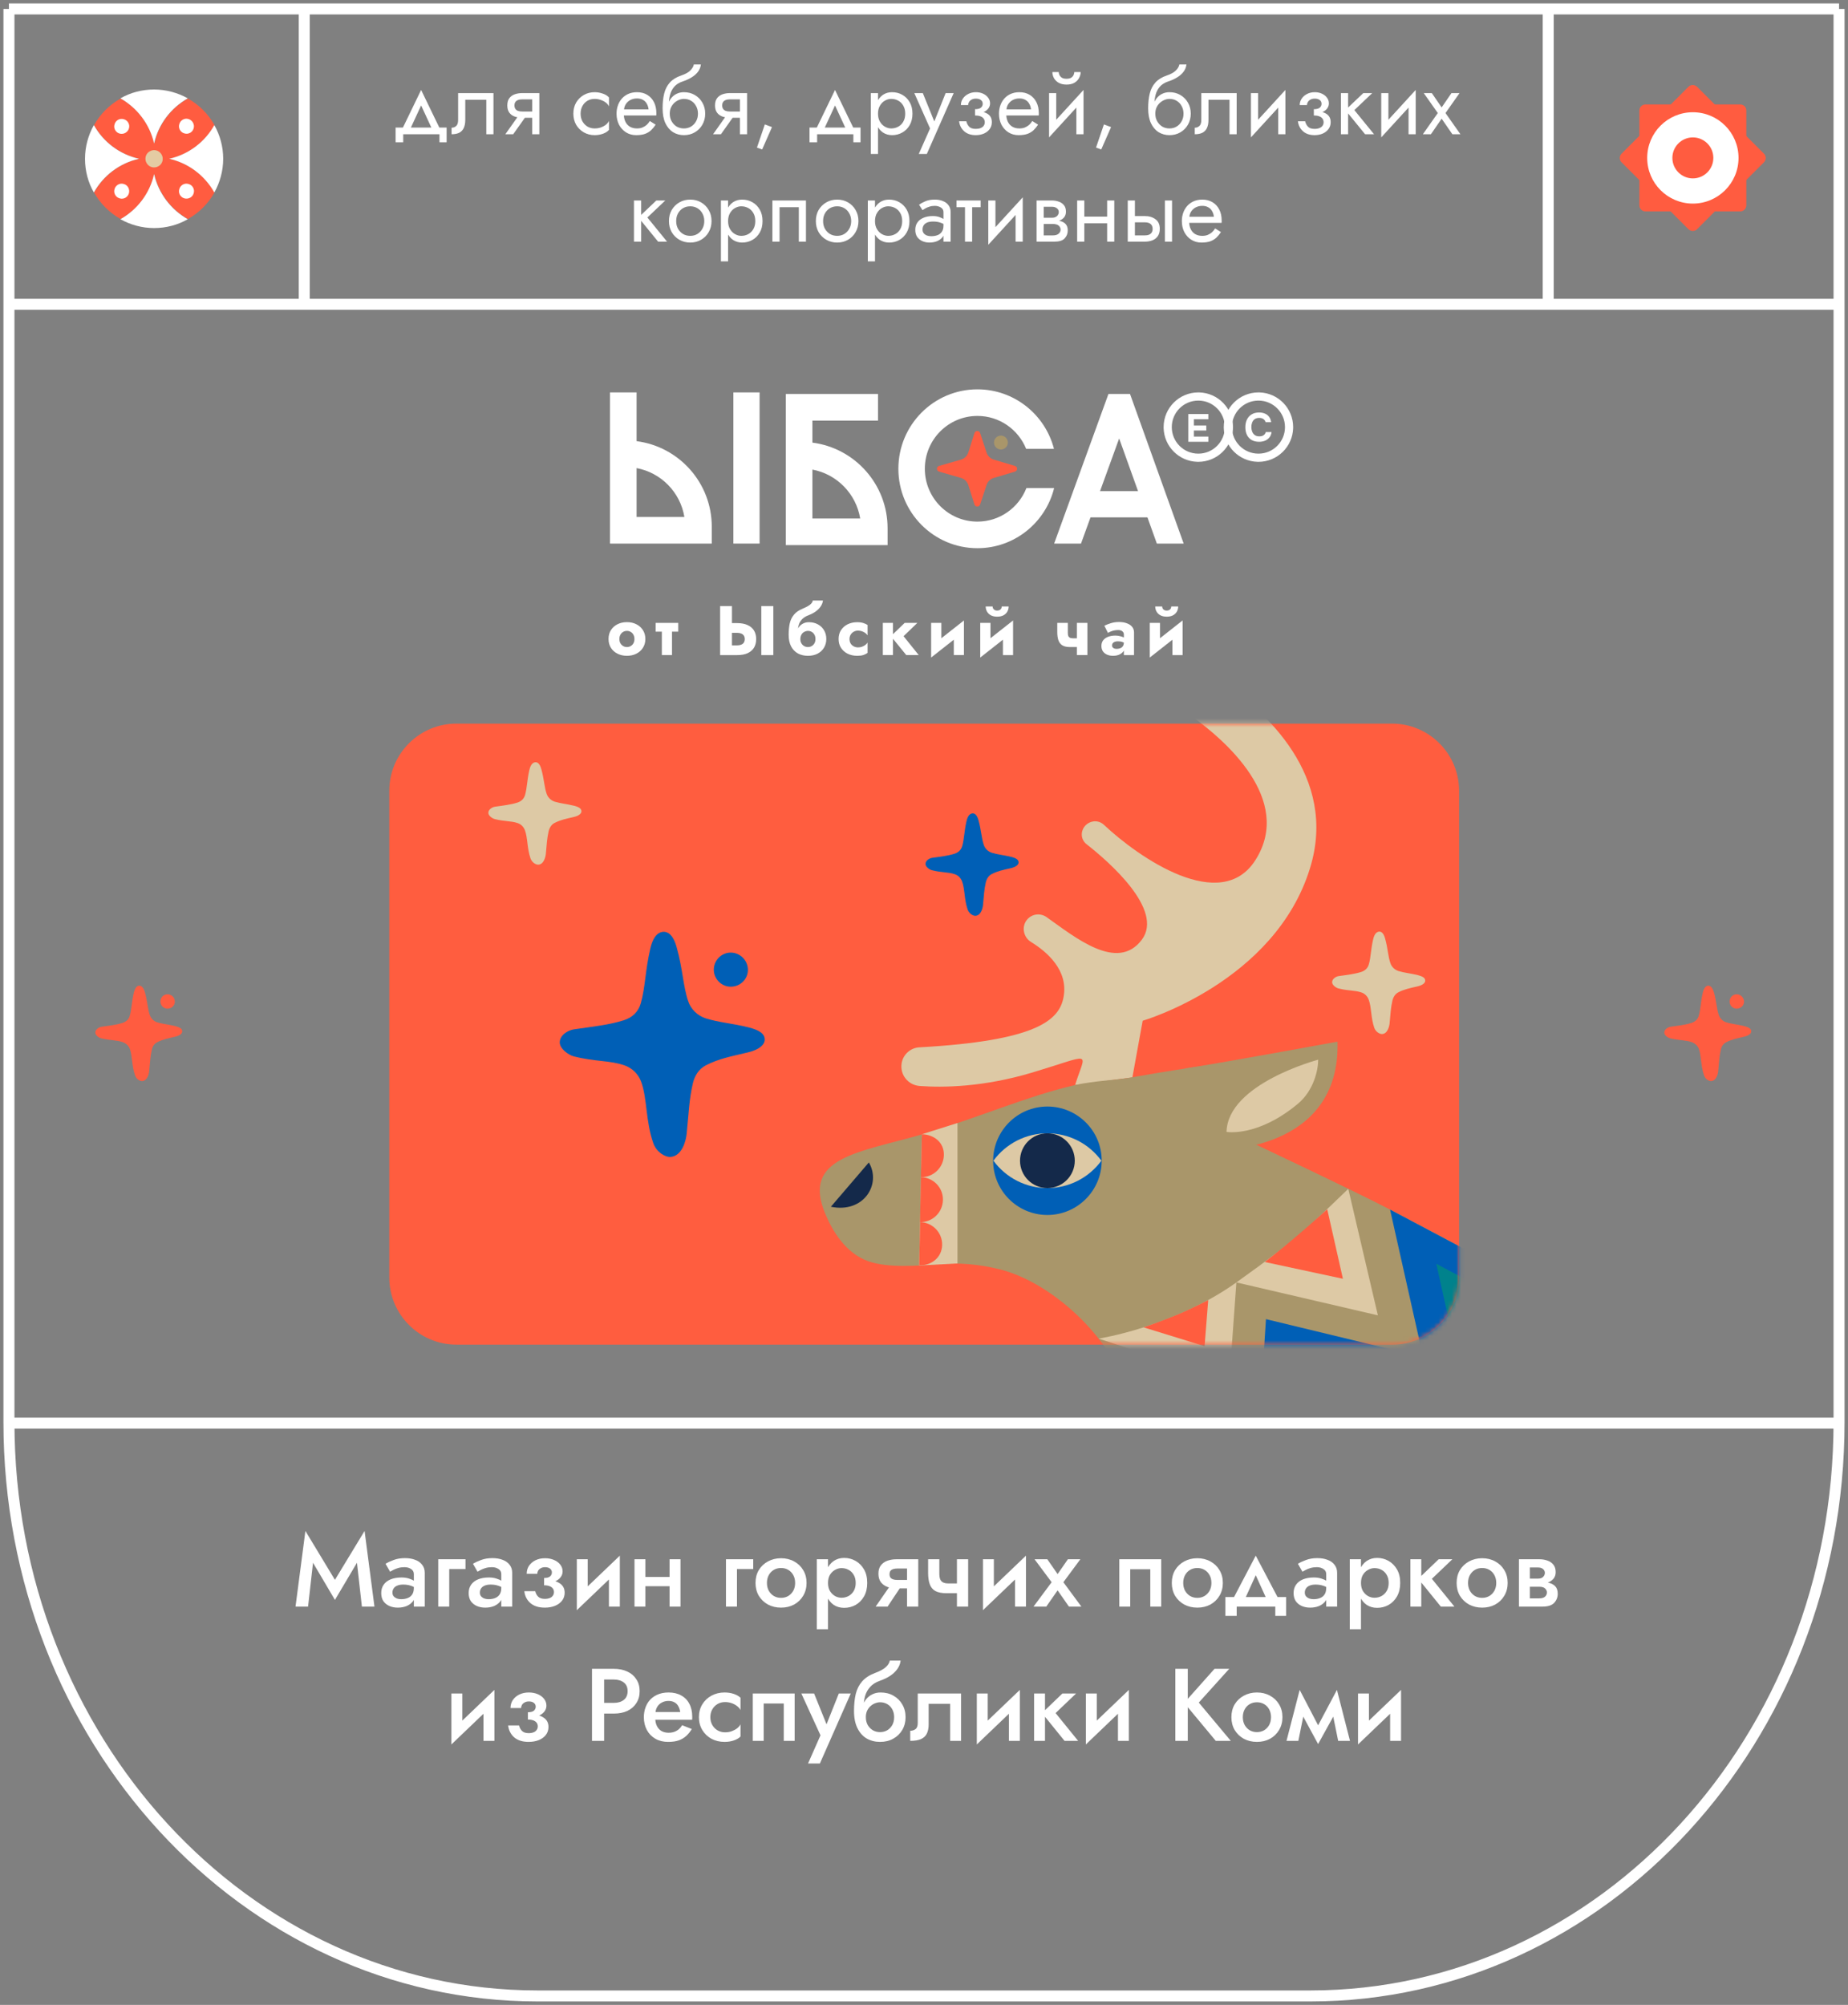
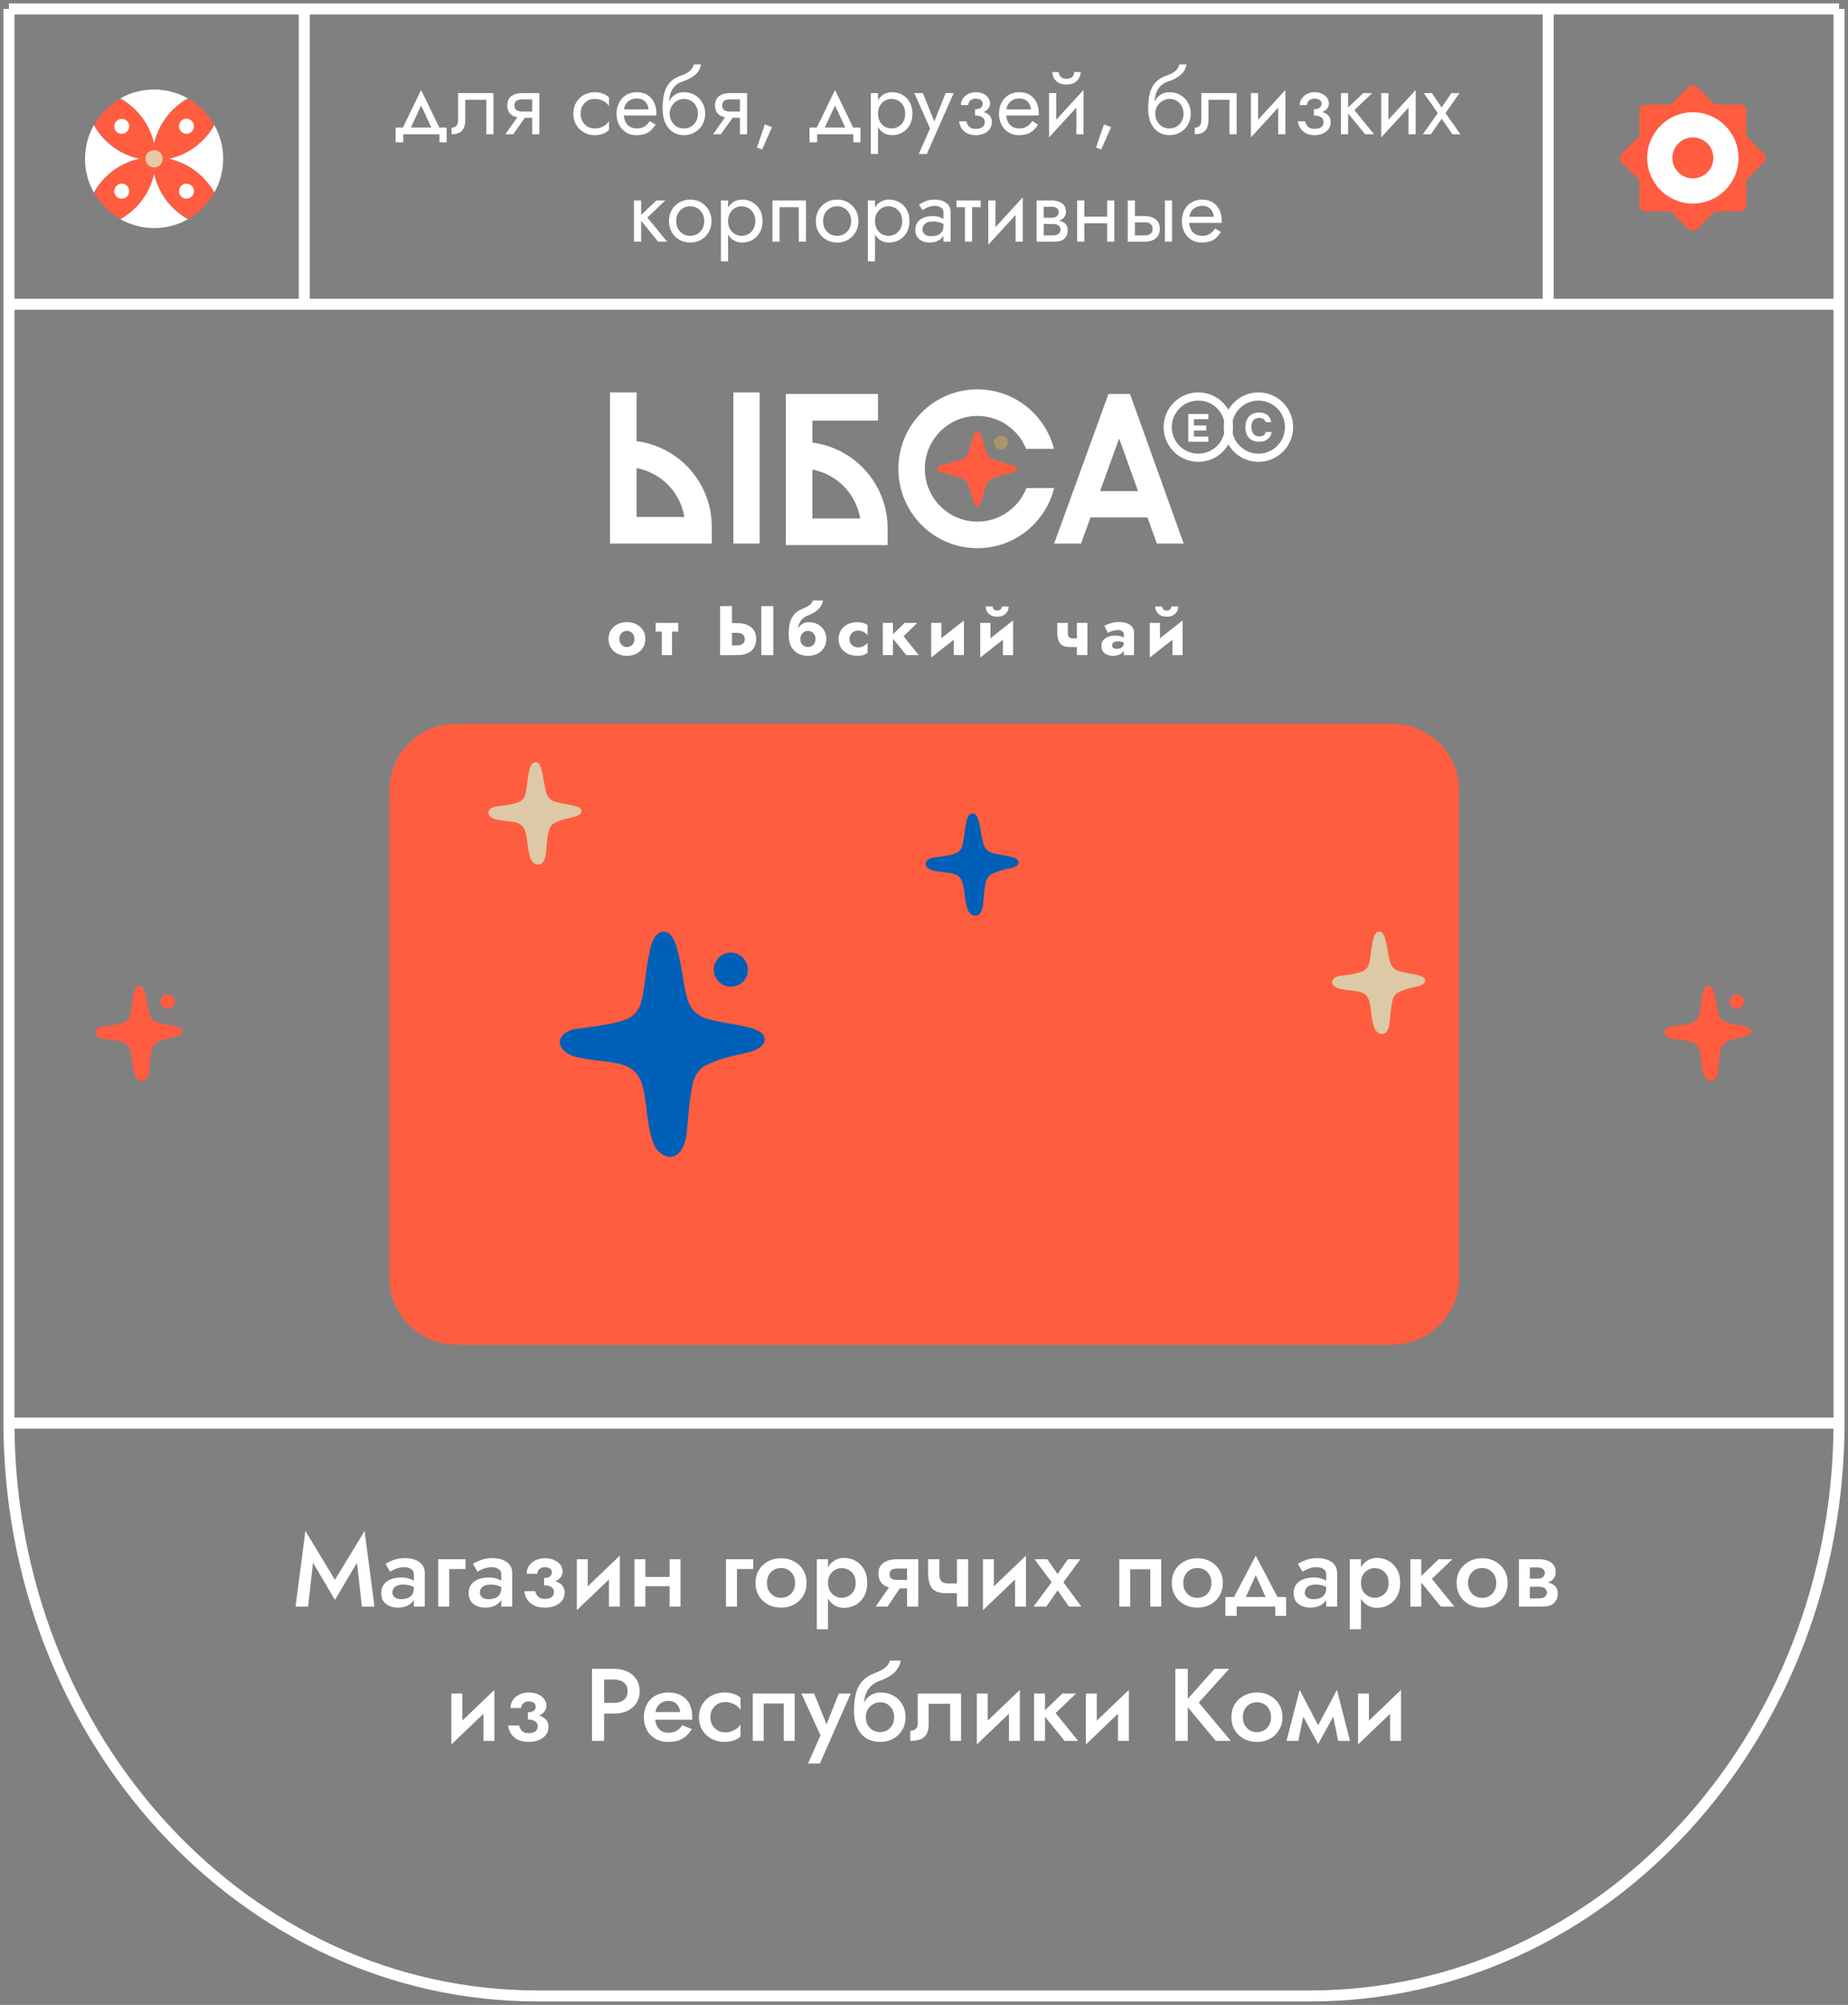
<svg xmlns="http://www.w3.org/2000/svg" width="413" height="448" viewBox="0 0 413 448" fill="none">
  <rect x="0" y="0" width="413" height="448" fill="#808080" stroke="none" />
  <path d="M411 2V317.749C411 388.58 358.107 446 292.859 446H120.141C54.893 446 2 388.58 2 317.749V2" stroke="white" stroke-width="2.46" stroke-miterlimit="10" />
  <path d="M2 318L411 318" stroke="white" stroke-width="2.46" stroke-miterlimit="10" />
  <path d="M69.954 349.202L68.85 359H66.044L68.252 342.095L74.853 353.02L81.477 342.095L83.685 359H80.879L79.775 349.202L74.853 357.505L69.954 349.202ZM87.705 355.872C87.705 356.194 87.79 356.462 87.958 356.677C88.142 356.892 88.38 357.06 88.671 357.183C88.978 357.29 89.308 357.344 89.66 357.344C90.197 357.344 90.68 357.26 91.109 357.091C91.538 356.922 91.876 356.654 92.121 356.286C92.367 355.918 92.489 355.42 92.489 354.791L92.857 356.01C92.857 356.685 92.681 357.267 92.328 357.758C91.975 358.233 91.5 358.601 90.902 358.862C90.304 359.107 89.637 359.23 88.901 359.23C88.211 359.23 87.582 359.107 87.015 358.862C86.463 358.617 86.019 358.256 85.681 357.781C85.359 357.29 85.198 356.685 85.198 355.964C85.198 355.243 85.382 354.622 85.75 354.101C86.118 353.58 86.639 353.181 87.314 352.905C88.004 352.629 88.809 352.491 89.729 352.491C90.343 352.491 90.887 352.568 91.362 352.721C91.853 352.874 92.259 353.051 92.581 353.25C92.903 353.449 93.126 353.626 93.248 353.779V355.09C92.773 354.737 92.29 354.484 91.799 354.331C91.308 354.162 90.741 354.078 90.097 354.078C89.576 354.078 89.139 354.155 88.786 354.308C88.433 354.446 88.165 354.653 87.981 354.929C87.797 355.19 87.705 355.504 87.705 355.872ZM87.176 351.203L86.164 349.432C86.639 349.141 87.245 348.857 87.981 348.581C88.717 348.305 89.561 348.167 90.511 348.167C91.385 348.167 92.152 348.297 92.811 348.558C93.471 348.803 93.984 349.171 94.352 349.662C94.736 350.153 94.927 350.751 94.927 351.456V359H92.489V351.732C92.489 351.241 92.282 350.866 91.868 350.605C91.469 350.329 90.979 350.191 90.396 350.191C89.89 350.191 89.422 350.252 88.993 350.375C88.579 350.498 88.211 350.643 87.889 350.812C87.582 350.965 87.345 351.096 87.176 351.203ZM97.935 348.42H104.03V350.605H100.396V359H97.935V348.42ZM107.246 355.872C107.246 356.194 107.331 356.462 107.499 356.677C107.683 356.892 107.921 357.06 108.212 357.183C108.519 357.29 108.849 357.344 109.201 357.344C109.738 357.344 110.221 357.26 110.65 357.091C111.08 356.922 111.417 356.654 111.662 356.286C111.908 355.918 112.03 355.42 112.03 354.791L112.398 356.01C112.398 356.685 112.222 357.267 111.869 357.758C111.517 358.233 111.041 358.601 110.443 358.862C109.845 359.107 109.178 359.23 108.442 359.23C107.752 359.23 107.124 359.107 106.556 358.862C106.004 358.617 105.56 358.256 105.222 357.781C104.9 357.29 104.739 356.685 104.739 355.964C104.739 355.243 104.923 354.622 105.291 354.101C105.659 353.58 106.181 353.181 106.855 352.905C107.545 352.629 108.35 352.491 109.27 352.491C109.884 352.491 110.428 352.568 110.903 352.721C111.394 352.874 111.8 353.051 112.122 353.25C112.444 353.449 112.667 353.626 112.789 353.779V355.09C112.314 354.737 111.831 354.484 111.34 354.331C110.85 354.162 110.282 354.078 109.638 354.078C109.117 354.078 108.68 354.155 108.327 354.308C107.975 354.446 107.706 354.653 107.522 354.929C107.338 355.19 107.246 355.504 107.246 355.872ZM106.717 351.203L105.705 349.432C106.181 349.141 106.786 348.857 107.522 348.581C108.258 348.305 109.102 348.167 110.052 348.167C110.926 348.167 111.693 348.297 112.352 348.558C113.012 348.803 113.525 349.171 113.893 349.662C114.277 350.153 114.468 350.751 114.468 351.456V359H112.03V351.732C112.03 351.241 111.823 350.866 111.409 350.605C111.011 350.329 110.52 350.191 109.937 350.191C109.431 350.191 108.964 350.252 108.534 350.375C108.12 350.498 107.752 350.643 107.43 350.812C107.124 350.965 106.886 351.096 106.717 351.203ZM121.593 353.71V352.606C122.207 352.606 122.651 352.491 122.927 352.261C123.203 352.016 123.341 351.717 123.341 351.364C123.341 351.011 123.203 350.728 122.927 350.513C122.651 350.298 122.283 350.191 121.823 350.191C121.44 350.191 121.118 350.268 120.857 350.421C120.597 350.559 120.397 350.743 120.259 350.973C120.137 351.188 120.075 351.418 120.075 351.663H117.706C117.706 351.004 117.875 350.413 118.212 349.892C118.565 349.371 119.048 348.957 119.661 348.65C120.29 348.343 121.003 348.19 121.8 348.19C122.552 348.19 123.226 348.32 123.824 348.581C124.422 348.842 124.89 349.194 125.227 349.639C125.565 350.084 125.733 350.574 125.733 351.111C125.733 351.878 125.381 352.514 124.675 353.02C123.97 353.511 122.943 353.741 121.593 353.71ZM121.754 359.23C120.405 359.23 119.332 358.893 118.534 358.218C117.752 357.528 117.3 356.639 117.177 355.55H119.615C119.723 356.025 119.937 356.432 120.259 356.769C120.597 357.106 121.095 357.275 121.754 357.275C122.184 357.275 122.552 357.214 122.858 357.091C123.165 356.968 123.395 356.792 123.548 356.562C123.717 356.332 123.801 356.071 123.801 355.78C123.801 355.443 123.717 355.167 123.548 354.952C123.38 354.722 123.127 354.546 122.789 354.423C122.467 354.3 122.069 354.239 121.593 354.239V353.02C123.019 352.989 124.139 353.219 124.951 353.71C125.779 354.185 126.193 354.914 126.193 355.895C126.193 356.585 125.994 357.183 125.595 357.689C125.212 358.18 124.683 358.563 124.008 358.839C123.334 359.1 122.582 359.23 121.754 359.23ZM138.408 350.72L128.909 359.805L129.024 356.7L138.523 347.615L138.408 350.72ZM131.347 348.42V356.976L128.909 359.805V348.42H131.347ZM138.523 347.615V359H136.085V350.421L138.523 347.615ZM142.88 354.446V352.376H150.976V354.446H142.88ZM149.642 348.42H152.08V359H149.642V348.42ZM141.799 348.42H144.237V359H141.799V348.42ZM162.241 348.42H168.336V350.605H164.702V359H162.241V348.42ZM168.846 353.71C168.846 352.621 169.091 351.663 169.582 350.835C170.088 350.007 170.77 349.363 171.629 348.903C172.503 348.428 173.477 348.19 174.55 348.19C175.639 348.19 176.612 348.428 177.471 348.903C178.33 349.363 179.004 350.007 179.495 350.835C180.001 351.663 180.254 352.621 180.254 353.71C180.254 354.783 180.001 355.742 179.495 356.585C179.004 357.413 178.33 358.065 177.471 358.54C176.612 359 175.639 359.23 174.55 359.23C173.477 359.23 172.503 359 171.629 358.54C170.77 358.065 170.088 357.413 169.582 356.585C169.091 355.742 168.846 354.783 168.846 353.71ZM171.399 353.71C171.399 354.369 171.537 354.952 171.813 355.458C172.089 355.949 172.465 356.34 172.94 356.631C173.415 356.907 173.952 357.045 174.55 357.045C175.148 357.045 175.685 356.907 176.16 356.631C176.635 356.34 177.011 355.949 177.287 355.458C177.563 354.952 177.701 354.369 177.701 353.71C177.701 353.051 177.563 352.468 177.287 351.962C177.011 351.456 176.635 351.065 176.16 350.789C175.685 350.513 175.148 350.375 174.55 350.375C173.952 350.375 173.415 350.513 172.94 350.789C172.465 351.065 172.089 351.456 171.813 351.962C171.537 352.468 171.399 353.051 171.399 353.71ZM185.048 364.06H182.541V348.42H185.048V364.06ZM193.811 353.71C193.811 354.875 193.574 355.88 193.098 356.723C192.623 357.551 191.994 358.187 191.212 358.632C190.43 359.061 189.579 359.276 188.659 359.276C187.77 359.276 186.988 359.054 186.313 358.609C185.654 358.149 185.14 357.505 184.772 356.677C184.404 355.834 184.22 354.845 184.22 353.71C184.22 352.56 184.404 351.571 184.772 350.743C185.14 349.915 185.654 349.271 186.313 348.811C186.988 348.351 187.77 348.121 188.659 348.121C189.579 348.121 190.43 348.343 191.212 348.788C191.994 349.233 192.623 349.869 193.098 350.697C193.574 351.51 193.811 352.514 193.811 353.71ZM191.235 353.71C191.235 353.005 191.09 352.407 190.798 351.916C190.507 351.41 190.124 351.034 189.648 350.789C189.173 350.528 188.644 350.398 188.061 350.398C187.571 350.398 187.095 350.528 186.635 350.789C186.175 351.034 185.792 351.402 185.485 351.893C185.194 352.384 185.048 352.989 185.048 353.71C185.048 354.431 185.194 355.036 185.485 355.527C185.792 356.018 186.175 356.393 186.635 356.654C187.095 356.899 187.571 357.022 188.061 357.022C188.644 357.022 189.173 356.892 189.648 356.631C190.124 356.37 190.507 355.995 190.798 355.504C191.09 355.013 191.235 354.415 191.235 353.71ZM198.362 359H195.694L199.328 353.756H201.858L198.362 359ZM205.216 359H202.709V348.42H205.216V359ZM203.652 353.043V354.929H200.363C199.643 354.929 198.968 354.822 198.339 354.607C197.726 354.377 197.235 354.024 196.867 353.549C196.499 353.058 196.315 352.422 196.315 351.64C196.315 350.858 196.499 350.237 196.867 349.777C197.235 349.302 197.726 348.957 198.339 348.742C198.968 348.527 199.643 348.42 200.363 348.42H203.652V350.49H200.547C200.164 350.49 199.842 350.536 199.581 350.628C199.321 350.72 199.121 350.858 198.983 351.042C198.861 351.226 198.799 351.464 198.799 351.755C198.799 352.062 198.861 352.307 198.983 352.491C199.121 352.675 199.321 352.813 199.581 352.905C199.842 352.997 200.164 353.043 200.547 353.043H203.652ZM211.56 356.01L211.974 353.825H215.171V356.01H211.56ZM213.86 348.42H216.367V359H213.86V348.42ZM209.927 348.42V351.571C209.927 352.108 209.988 352.545 210.111 352.882C210.249 353.204 210.464 353.442 210.755 353.595C211.062 353.748 211.468 353.825 211.974 353.825L211.56 356.01C210.502 356.01 209.666 355.849 209.053 355.527C208.455 355.19 208.033 354.684 207.788 354.009C207.543 353.334 207.42 352.483 207.42 351.456V348.42H209.927ZM229.173 350.72L219.674 359.805L219.789 356.7L229.288 347.615L229.173 350.72ZM222.112 348.42V356.976L219.674 359.805V348.42H222.112ZM229.288 347.615V359H226.85V350.421L229.288 347.615ZM238.659 348.42H241.442L237.647 353.549L241.672 359H238.889L236.359 355.366L233.829 359H230.977L235.025 353.549L231.207 348.42H234.059L236.359 351.732L238.659 348.42ZM259.512 348.42V359H257.074V350.651H252.589V359H250.151V348.42H259.512ZM261.879 353.71C261.879 352.621 262.125 351.663 262.615 350.835C263.121 350.007 263.804 349.363 264.662 348.903C265.536 348.428 266.51 348.19 267.583 348.19C268.672 348.19 269.646 348.428 270.504 348.903C271.363 349.363 272.038 350.007 272.528 350.835C273.034 351.663 273.287 352.621 273.287 353.71C273.287 354.783 273.034 355.742 272.528 356.585C272.038 357.413 271.363 358.065 270.504 358.54C269.646 359 268.672 359.23 267.583 359.23C266.51 359.23 265.536 359 264.662 358.54C263.804 358.065 263.121 357.413 262.615 356.585C262.125 355.742 261.879 354.783 261.879 353.71ZM264.432 353.71C264.432 354.369 264.57 354.952 264.846 355.458C265.122 355.949 265.498 356.34 265.973 356.631C266.449 356.907 266.985 357.045 267.583 357.045C268.181 357.045 268.718 356.907 269.193 356.631C269.669 356.34 270.044 355.949 270.32 355.458C270.596 354.952 270.734 354.369 270.734 353.71C270.734 353.051 270.596 352.468 270.32 351.962C270.044 351.456 269.669 351.065 269.193 350.789C268.718 350.513 268.181 350.375 267.583 350.375C266.985 350.375 266.449 350.513 265.973 350.789C265.498 351.065 265.122 351.456 264.846 351.962C264.57 352.468 264.432 353.051 264.432 353.71ZM280.639 351.985L277.764 358.31L275.188 358.011L280.639 347.615L286.113 358.011L283.514 358.31L280.639 351.985ZM285.009 359H276.384V361.07H273.854V356.861H287.424V361.07H285.009V359ZM291.606 355.872C291.606 356.194 291.69 356.462 291.859 356.677C292.043 356.892 292.28 357.06 292.572 357.183C292.878 357.29 293.208 357.344 293.561 357.344C294.097 357.344 294.58 357.26 295.01 357.091C295.439 356.922 295.776 356.654 296.022 356.286C296.267 355.918 296.39 355.42 296.39 354.791L296.758 356.01C296.758 356.685 296.581 357.267 296.229 357.758C295.876 358.233 295.401 358.601 294.803 358.862C294.205 359.107 293.538 359.23 292.802 359.23C292.112 359.23 291.483 359.107 290.916 358.862C290.364 358.617 289.919 358.256 289.582 357.781C289.26 357.29 289.099 356.685 289.099 355.964C289.099 355.243 289.283 354.622 289.651 354.101C290.019 353.58 290.54 353.181 291.215 352.905C291.905 352.629 292.71 352.491 293.63 352.491C294.243 352.491 294.787 352.568 295.263 352.721C295.753 352.874 296.16 353.051 296.482 353.25C296.804 353.449 297.026 353.626 297.149 353.779V355.09C296.673 354.737 296.19 354.484 295.7 354.331C295.209 354.162 294.642 354.078 293.998 354.078C293.476 354.078 293.039 354.155 292.687 354.308C292.334 354.446 292.066 354.653 291.882 354.929C291.698 355.19 291.606 355.504 291.606 355.872ZM291.077 351.203L290.065 349.432C290.54 349.141 291.146 348.857 291.882 348.581C292.618 348.305 293.461 348.167 294.412 348.167C295.286 348.167 296.052 348.297 296.712 348.558C297.371 348.803 297.885 349.171 298.253 349.662C298.636 350.153 298.828 350.751 298.828 351.456V359H296.39V351.732C296.39 351.241 296.183 350.866 295.769 350.605C295.37 350.329 294.879 350.191 294.297 350.191C293.791 350.191 293.323 350.252 292.894 350.375C292.48 350.498 292.112 350.643 291.79 350.812C291.483 350.965 291.245 351.096 291.077 351.203ZM304.159 364.06H301.652V348.42H304.159V364.06ZM312.922 353.71C312.922 354.875 312.684 355.88 312.209 356.723C311.733 357.551 311.105 358.187 310.323 358.632C309.541 359.061 308.69 359.276 307.77 359.276C306.88 359.276 306.098 359.054 305.424 358.609C304.764 358.149 304.251 357.505 303.883 356.677C303.515 355.834 303.331 354.845 303.331 353.71C303.331 352.56 303.515 351.571 303.883 350.743C304.251 349.915 304.764 349.271 305.424 348.811C306.098 348.351 306.88 348.121 307.77 348.121C308.69 348.121 309.541 348.343 310.323 348.788C311.105 349.233 311.733 349.869 312.209 350.697C312.684 351.51 312.922 352.514 312.922 353.71ZM310.346 353.71C310.346 353.005 310.2 352.407 309.909 351.916C309.617 351.41 309.234 351.034 308.759 350.789C308.283 350.528 307.754 350.398 307.172 350.398C306.681 350.398 306.206 350.528 305.746 350.789C305.286 351.034 304.902 351.402 304.596 351.893C304.304 352.384 304.159 352.989 304.159 353.71C304.159 354.431 304.304 355.036 304.596 355.527C304.902 356.018 305.286 356.393 305.746 356.654C306.206 356.899 306.681 357.022 307.172 357.022C307.754 357.022 308.283 356.892 308.759 356.631C309.234 356.37 309.617 355.995 309.909 355.504C310.2 355.013 310.346 354.415 310.346 353.71ZM315.196 348.42H317.634V359H315.196V348.42ZM321.521 348.42H324.58L320.003 352.79L325.04 359H322.004L316.967 352.79L321.521 348.42ZM325.533 353.71C325.533 352.621 325.779 351.663 326.269 350.835C326.775 350.007 327.458 349.363 328.316 348.903C329.19 348.428 330.164 348.19 331.237 348.19C332.326 348.19 333.3 348.428 334.158 348.903C335.017 349.363 335.692 350.007 336.182 350.835C336.688 351.663 336.941 352.621 336.941 353.71C336.941 354.783 336.688 355.742 336.182 356.585C335.692 357.413 335.017 358.065 334.158 358.54C333.3 359 332.326 359.23 331.237 359.23C330.164 359.23 329.19 359 328.316 358.54C327.458 358.065 326.775 357.413 326.269 356.585C325.779 355.742 325.533 354.783 325.533 353.71ZM328.086 353.71C328.086 354.369 328.224 354.952 328.5 355.458C328.776 355.949 329.152 356.34 329.627 356.631C330.103 356.907 330.639 357.045 331.237 357.045C331.835 357.045 332.372 356.907 332.847 356.631C333.323 356.34 333.698 355.949 333.974 355.458C334.25 354.952 334.388 354.369 334.388 353.71C334.388 353.051 334.25 352.468 333.974 351.962C333.698 351.456 333.323 351.065 332.847 350.789C332.372 350.513 331.835 350.375 331.237 350.375C330.639 350.375 330.103 350.513 329.627 350.789C329.152 351.065 328.776 351.456 328.5 351.962C328.224 352.468 328.086 353.051 328.086 353.71ZM340.908 353.48H344.266C345.002 353.48 345.661 353.557 346.244 353.71C346.827 353.863 347.287 354.132 347.624 354.515C347.961 354.898 348.13 355.435 348.13 356.125C348.13 356.922 347.862 357.605 347.325 358.172C346.804 358.724 345.937 359 344.726 359H340.908V357.16H343.967C344.58 357.16 345.025 357.03 345.301 356.769C345.577 356.508 345.715 356.202 345.715 355.849C345.715 355.65 345.677 355.481 345.6 355.343C345.523 355.19 345.416 355.052 345.278 354.929C345.155 354.806 344.979 354.714 344.749 354.653C344.534 354.592 344.274 354.561 343.967 354.561H340.908V353.48ZM340.908 353.94V352.744H343.737C343.982 352.744 344.197 352.713 344.381 352.652C344.565 352.591 344.718 352.499 344.841 352.376C344.979 352.253 345.079 352.115 345.14 351.962C345.217 351.809 345.255 351.648 345.255 351.479C345.255 351.126 345.117 350.835 344.841 350.605C344.58 350.375 344.212 350.26 343.737 350.26H340.908V348.42H344.036C344.695 348.42 345.293 348.52 345.83 348.719C346.382 348.903 346.827 349.21 347.164 349.639C347.501 350.053 347.67 350.605 347.67 351.295C347.67 351.893 347.501 352.391 347.164 352.79C346.827 353.173 346.382 353.465 345.83 353.664C345.293 353.848 344.695 353.94 344.036 353.94H340.908ZM339.459 348.42H341.897V359H339.459V348.42ZM110.377 380.72L100.878 389.805L100.993 386.7L110.492 377.615L110.377 380.72ZM103.316 378.42V386.976L100.878 389.805V378.42H103.316ZM110.492 377.615V389H108.054V380.421L110.492 377.615ZM117.977 383.71V382.606C118.59 382.606 119.035 382.491 119.311 382.261C119.587 382.016 119.725 381.717 119.725 381.364C119.725 381.011 119.587 380.728 119.311 380.513C119.035 380.298 118.667 380.191 118.207 380.191C117.824 380.191 117.502 380.268 117.241 380.421C116.98 380.559 116.781 380.743 116.643 380.973C116.52 381.188 116.459 381.418 116.459 381.663H114.09C114.09 381.004 114.259 380.413 114.596 379.892C114.949 379.371 115.432 378.957 116.045 378.65C116.674 378.343 117.387 378.19 118.184 378.19C118.935 378.19 119.61 378.32 120.208 378.581C120.806 378.842 121.274 379.194 121.611 379.639C121.948 380.084 122.117 380.574 122.117 381.111C122.117 381.878 121.764 382.514 121.059 383.02C120.354 383.511 119.326 383.741 117.977 383.71ZM118.138 389.23C116.789 389.23 115.715 388.893 114.918 388.218C114.136 387.528 113.684 386.639 113.561 385.55H115.999C116.106 386.025 116.321 386.432 116.643 386.769C116.98 387.106 117.479 387.275 118.138 387.275C118.567 387.275 118.935 387.214 119.242 387.091C119.549 386.968 119.779 386.792 119.932 386.562C120.101 386.332 120.185 386.071 120.185 385.78C120.185 385.443 120.101 385.167 119.932 384.952C119.763 384.722 119.51 384.546 119.173 384.423C118.851 384.3 118.452 384.239 117.977 384.239V383.02C119.403 382.989 120.522 383.219 121.335 383.71C122.163 384.185 122.577 384.914 122.577 385.895C122.577 386.585 122.378 387.183 121.979 387.689C121.596 388.18 121.067 388.563 120.392 388.839C119.717 389.1 118.966 389.23 118.138 389.23ZM132.303 372.9H135.017V389H132.303V372.9ZM133.913 375.292V372.9H137.156C138.337 372.9 139.357 373.107 140.215 373.521C141.074 373.92 141.741 374.495 142.216 375.246C142.707 375.982 142.952 376.864 142.952 377.891C142.952 378.918 142.707 379.808 142.216 380.559C141.741 381.31 141.074 381.893 140.215 382.307C139.357 382.706 138.337 382.905 137.156 382.905H133.913V380.513H137.156C138.092 380.513 138.843 380.291 139.41 379.846C139.978 379.401 140.261 378.75 140.261 377.891C140.261 377.032 139.978 376.388 139.41 375.959C138.843 375.514 138.092 375.292 137.156 375.292H133.913ZM145.387 384.285V382.56H152.011C151.95 382.069 151.812 381.64 151.597 381.272C151.398 380.889 151.114 380.597 150.746 380.398C150.378 380.183 149.926 380.076 149.389 380.076C148.837 380.076 148.339 380.199 147.894 380.444C147.449 380.674 147.097 381.019 146.836 381.479C146.591 381.924 146.468 382.453 146.468 383.066L146.422 383.71C146.422 384.477 146.545 385.121 146.79 385.642C147.051 386.163 147.403 386.554 147.848 386.815C148.308 387.06 148.829 387.183 149.412 387.183C149.903 387.183 150.332 387.114 150.7 386.976C151.083 386.838 151.421 386.646 151.712 386.401C152.003 386.14 152.249 385.841 152.448 385.504L154.61 386.355C154.257 386.938 153.851 387.444 153.391 387.873C152.931 388.302 152.371 388.64 151.712 388.885C151.068 389.115 150.263 389.23 149.297 389.23C148.224 389.23 147.273 388.992 146.445 388.517C145.632 388.042 145.004 387.39 144.559 386.562C144.114 385.719 143.892 384.768 143.892 383.71C143.892 383.511 143.9 383.319 143.915 383.135C143.93 382.951 143.953 382.767 143.984 382.583C144.137 381.709 144.444 380.942 144.904 380.283C145.379 379.624 146 379.11 146.767 378.742C147.534 378.374 148.415 378.19 149.412 378.19C150.516 378.19 151.459 378.412 152.241 378.857C153.038 379.286 153.644 379.907 154.058 380.72C154.487 381.517 154.702 382.476 154.702 383.595C154.702 383.687 154.702 383.794 154.702 383.917C154.702 384.024 154.694 384.147 154.679 384.285H145.387ZM158.751 383.71C158.751 384.369 158.897 384.952 159.188 385.458C159.48 385.964 159.871 386.363 160.361 386.654C160.867 386.945 161.427 387.091 162.04 387.091C162.562 387.091 163.045 387.014 163.489 386.861C163.949 386.692 164.356 386.478 164.708 386.217C165.061 385.941 165.322 385.634 165.49 385.297V388.034C165.122 388.402 164.624 388.693 163.995 388.908C163.367 389.123 162.677 389.23 161.925 389.23C160.852 389.23 159.878 389 159.004 388.54C158.146 388.065 157.463 387.413 156.957 386.585C156.451 385.742 156.198 384.783 156.198 383.71C156.198 382.621 156.451 381.663 156.957 380.835C157.463 380.007 158.146 379.363 159.004 378.903C159.878 378.428 160.852 378.19 161.925 378.19C162.677 378.19 163.367 378.297 163.995 378.512C164.624 378.727 165.122 379.01 165.49 379.363V382.123C165.322 381.77 165.053 381.464 164.685 381.203C164.333 380.927 163.926 380.712 163.466 380.559C163.006 380.406 162.531 380.329 162.04 380.329C161.427 380.329 160.867 380.475 160.361 380.766C159.871 381.057 159.48 381.456 159.188 381.962C158.897 382.468 158.751 383.051 158.751 383.71ZM177.597 378.42V389H175.159V380.651H170.674V389H168.236V378.42H177.597ZM190.13 378.42L183.23 394.06H180.585L183.368 387.758L179.09 378.42H181.942L185.323 386.792L184.15 386.723L187.462 378.42H190.13ZM196.677 380.375L196.792 378.19C197.881 378.19 198.839 378.428 199.667 378.903C200.511 379.378 201.17 380.03 201.645 380.858C202.136 381.686 202.381 382.637 202.381 383.71C202.381 384.768 202.136 385.719 201.645 386.562C201.155 387.39 200.48 388.042 199.621 388.517C198.778 388.992 197.797 389.23 196.677 389.23C195.573 389.23 194.577 388.977 193.687 388.471C192.813 387.95 192.123 387.175 191.617 386.148C191.111 385.121 190.858 383.848 190.858 382.33L193.503 383.71C193.503 384.369 193.641 384.952 193.917 385.458C194.209 385.949 194.592 386.34 195.067 386.631C195.543 386.907 196.079 387.045 196.677 387.045C197.275 387.045 197.812 386.907 198.287 386.631C198.763 386.34 199.138 385.949 199.414 385.458C199.69 384.952 199.828 384.369 199.828 383.71C199.828 383.051 199.69 382.468 199.414 381.962C199.138 381.456 198.763 381.065 198.287 380.789C197.812 380.513 197.275 380.375 196.677 380.375ZM192.399 383.71C192.399 382.851 192.499 382.085 192.698 381.41C192.913 380.72 193.212 380.137 193.595 379.662C193.994 379.187 194.462 378.826 194.998 378.581C195.535 378.32 196.133 378.19 196.792 378.19L196.677 380.375C196.325 380.375 195.957 380.452 195.573 380.605C195.19 380.743 194.845 380.958 194.538 381.249C194.232 381.525 193.979 381.87 193.779 382.284C193.595 382.698 193.503 383.173 193.503 383.71H192.399ZM190.858 382.33C190.858 380.889 190.989 379.616 191.249 378.512C191.525 377.408 192.001 376.473 192.675 375.706C193.365 374.924 194.316 374.303 195.527 373.843C196.57 373.46 197.36 373.038 197.896 372.578C198.433 372.118 198.755 371.612 198.862 371.06H201.277C201.201 371.735 200.955 372.363 200.541 372.946C200.127 373.529 199.583 374.042 198.908 374.487C198.249 374.916 197.498 375.277 196.654 375.568C195.704 375.905 194.968 376.373 194.446 376.971C193.925 377.554 193.557 378.213 193.342 378.949C193.143 379.67 193.043 380.413 193.043 381.18L193.273 383.595L190.858 382.33ZM214.785 378.42V389H212.347V380.72H207.54V385.32C207.54 386.148 207.402 386.838 207.126 387.39C206.865 387.927 206.428 388.333 205.815 388.609C205.217 388.87 204.42 389 203.423 389V386.746C203.883 386.746 204.274 386.623 204.596 386.378C204.933 386.133 205.102 385.665 205.102 384.975V378.42H214.785ZM227.803 380.72L218.304 389.805L218.419 386.7L227.918 377.615L227.803 380.72ZM220.742 378.42V386.976L218.304 389.805V378.42H220.742ZM227.918 377.615V389H225.48V380.421L227.918 377.615ZM231.102 378.42H233.54V389H231.102V378.42ZM237.427 378.42H240.486L235.909 382.79L240.946 389H237.91L232.873 382.79L237.427 378.42ZM252.173 380.72L242.674 389.805L242.789 386.7L252.288 377.615L252.173 380.72ZM245.112 378.42V386.976L242.674 389.805V378.42H245.112ZM252.288 377.615V389H249.85V380.421L252.288 377.615ZM262.667 372.9H265.45V389H262.667V372.9ZM271.43 372.9H274.719L267.911 380.444L275.064 389H271.706L264.645 380.513L271.43 372.9ZM275.199 383.71C275.199 382.621 275.444 381.663 275.935 380.835C276.441 380.007 277.123 379.363 277.982 378.903C278.856 378.428 279.829 378.19 280.903 378.19C281.991 378.19 282.965 378.428 283.824 378.903C284.682 379.363 285.357 380.007 285.848 380.835C286.354 381.663 286.607 382.621 286.607 383.71C286.607 384.783 286.354 385.742 285.848 386.585C285.357 387.413 284.682 388.065 283.824 388.54C282.965 389 281.991 389.23 280.903 389.23C279.829 389.23 278.856 389 277.982 388.54C277.123 388.065 276.441 387.413 275.935 386.585C275.444 385.742 275.199 384.783 275.199 383.71ZM277.752 383.71C277.752 384.369 277.89 384.952 278.166 385.458C278.442 385.949 278.817 386.34 279.293 386.631C279.768 386.907 280.305 387.045 280.903 387.045C281.501 387.045 282.037 386.907 282.513 386.631C282.988 386.34 283.364 385.949 283.64 385.458C283.916 384.952 284.054 384.369 284.054 383.71C284.054 383.051 283.916 382.468 283.64 381.962C283.364 381.456 282.988 381.065 282.513 380.789C282.037 380.513 281.501 380.375 280.903 380.375C280.305 380.375 279.768 380.513 279.293 380.789C278.817 381.065 278.442 381.456 278.166 381.962C277.89 382.468 277.752 383.051 277.752 383.71ZM299.06 389L297.45 381.065L298.784 377.615L301.705 389H299.06ZM293.885 386.838L298.784 377.615L299.014 381.686L294.575 389.713L293.885 386.838ZM294.575 389.713L290.228 381.686L290.458 377.615L295.265 386.838L294.575 389.713ZM287.514 389L290.458 377.615L291.769 381.065L290.159 389H287.514ZM312.997 380.72L303.498 389.805L303.613 386.7L313.112 377.615L312.997 380.72ZM305.936 378.42V386.976L303.498 389.805V378.42H305.936ZM313.112 377.615V389H310.674V380.421L313.112 377.615Z" fill="white" />
  <path d="M94.115 23.56L91.415 29.4H89.615L94.115 20.1L98.615 29.4H96.815L94.115 23.56ZM98.215 30H90.115V31.8H88.415V28.5H99.815V31.8H98.215V30ZM110.281 20.8V30H108.681V22.3H103.981V26.8C103.981 27.52 103.867 28.12 103.641 28.6C103.427 29.067 103.094 29.42 102.641 29.66C102.187 29.887 101.614 30 100.921 30V28.54C101.321 28.54 101.661 28.413 101.941 28.16C102.234 27.907 102.381 27.453 102.381 26.8V20.8H110.281ZM114.693 30H112.933L116.333 25.2H118.093L114.693 30ZM120.533 30H118.933V20.8H120.533V30ZM119.593 24.92V26.32H116.733C116.106 26.32 115.533 26.227 115.013 26.04C114.506 25.853 114.106 25.56 113.813 25.16C113.52 24.747 113.373 24.213 113.373 23.56C113.373 22.893 113.52 22.36 113.813 21.96C114.106 21.56 114.506 21.267 115.013 21.08C115.533 20.893 116.106 20.8 116.733 20.8H119.593V22.2H116.733C116.346 22.2 116.02 22.253 115.753 22.36C115.5 22.453 115.306 22.6 115.173 22.8C115.04 23 114.973 23.253 114.973 23.56C114.973 23.867 115.04 24.12 115.173 24.32C115.306 24.52 115.5 24.673 115.753 24.78C116.02 24.873 116.346 24.92 116.733 24.92H119.593ZM129.757 25.4C129.757 26.04 129.89 26.607 130.157 27.1C130.437 27.593 130.81 27.987 131.277 28.28C131.757 28.56 132.297 28.7 132.897 28.7C133.39 28.7 133.85 28.627 134.277 28.48C134.717 28.32 135.097 28.113 135.417 27.86C135.737 27.593 135.964 27.313 136.097 27.02V29.02C135.777 29.393 135.317 29.687 134.717 29.9C134.13 30.1 133.524 30.2 132.897 30.2C132.004 30.2 131.197 29.993 130.477 29.58C129.757 29.167 129.184 28.6 128.757 27.88C128.344 27.147 128.137 26.32 128.137 25.4C128.137 24.467 128.344 23.64 128.757 22.92C129.184 22.2 129.757 21.633 130.477 21.22C131.197 20.807 132.004 20.6 132.897 20.6C133.524 20.6 134.13 20.707 134.717 20.92C135.317 21.12 135.777 21.407 136.097 21.78V23.78C135.964 23.473 135.737 23.193 135.417 22.94C135.097 22.687 134.717 22.487 134.277 22.34C133.85 22.18 133.39 22.1 132.897 22.1C132.297 22.1 131.757 22.24 131.277 22.52C130.81 22.8 130.437 23.193 130.157 23.7C129.89 24.193 129.757 24.76 129.757 25.4ZM138.808 25.8V24.44H144.948C144.895 23.96 144.761 23.54 144.548 23.18C144.348 22.807 144.061 22.52 143.688 22.32C143.328 22.107 142.881 22 142.348 22C141.815 22 141.328 22.113 140.888 22.34C140.448 22.567 140.095 22.893 139.828 23.32C139.575 23.733 139.448 24.227 139.448 24.8L139.408 25.4C139.408 26.107 139.528 26.707 139.768 27.2C140.008 27.693 140.348 28.067 140.788 28.32C141.228 28.573 141.748 28.7 142.348 28.7C142.801 28.7 143.201 28.633 143.548 28.5C143.908 28.353 144.228 28.16 144.508 27.92C144.788 27.667 145.028 27.373 145.228 27.04L146.528 27.86C146.221 28.327 145.881 28.74 145.508 29.1C145.135 29.447 144.681 29.72 144.148 29.92C143.615 30.107 142.948 30.2 142.148 30.2C141.321 30.2 140.575 29.993 139.908 29.58C139.255 29.167 138.735 28.6 138.348 27.88C137.975 27.147 137.788 26.32 137.788 25.4C137.788 25.227 137.795 25.06 137.808 24.9C137.821 24.74 137.841 24.58 137.868 24.42C138.001 23.66 138.268 22.993 138.668 22.42C139.068 21.847 139.581 21.4 140.208 21.08C140.848 20.76 141.561 20.6 142.348 20.6C143.215 20.6 143.975 20.793 144.628 21.18C145.281 21.567 145.788 22.113 146.148 22.82C146.508 23.513 146.688 24.347 146.688 25.32C146.688 25.4 146.688 25.48 146.688 25.56C146.688 25.64 146.681 25.72 146.668 25.8H138.808ZM152.841 22.1V20.6C153.748 20.6 154.554 20.807 155.261 21.22C155.981 21.633 156.548 22.2 156.961 22.92C157.388 23.64 157.601 24.467 157.601 25.4C157.601 26.32 157.388 27.147 156.961 27.88C156.548 28.6 155.981 29.167 155.261 29.58C154.554 29.993 153.748 30.2 152.841 30.2C151.948 30.2 151.141 29.98 150.421 29.54C149.701 29.087 149.128 28.413 148.701 27.52C148.288 26.627 148.081 25.52 148.081 24.2L149.681 25.4C149.681 26.04 149.821 26.607 150.101 27.1C150.381 27.593 150.754 27.987 151.221 28.28C151.701 28.56 152.241 28.7 152.841 28.7C153.441 28.7 153.974 28.56 154.441 28.28C154.921 27.987 155.294 27.593 155.561 27.1C155.841 26.607 155.981 26.04 155.981 25.4C155.981 24.76 155.841 24.193 155.561 23.7C155.294 23.193 154.921 22.8 154.441 22.52C153.974 22.24 153.441 22.1 152.841 22.1ZM148.961 25.4C148.961 24.653 149.054 23.987 149.241 23.4C149.428 22.8 149.694 22.293 150.041 21.88C150.388 21.467 150.794 21.153 151.261 20.94C151.741 20.713 152.268 20.6 152.841 20.6V22.1C152.494 22.1 152.134 22.173 151.761 22.32C151.388 22.467 151.041 22.68 150.721 22.96C150.414 23.24 150.161 23.587 149.961 24C149.774 24.4 149.681 24.867 149.681 25.4H148.961ZM148.081 24.2C148.081 22.947 148.201 21.84 148.441 20.88C148.681 19.92 149.101 19.107 149.701 18.44C150.314 17.76 151.154 17.24 152.221 16.88C153.128 16.573 153.801 16.207 154.241 15.78C154.694 15.34 154.968 14.88 155.061 14.4H156.641C156.574 14.987 156.361 15.527 156.001 16.02C155.641 16.5 155.168 16.92 154.581 17.28C154.008 17.64 153.354 17.94 152.621 18.18C151.794 18.447 151.148 18.847 150.681 19.38C150.228 19.913 149.914 20.52 149.741 21.2C149.568 21.867 149.481 22.533 149.481 23.2V25.26L148.081 24.2ZM161.119 30H159.359L162.759 25.2H164.519L161.119 30ZM166.959 30H165.359V20.8H166.959V30ZM166.019 24.92V26.32H163.159C162.532 26.32 161.959 26.227 161.439 26.04C160.932 25.853 160.532 25.56 160.239 25.16C159.945 24.747 159.799 24.213 159.799 23.56C159.799 22.893 159.945 22.36 160.239 21.96C160.532 21.56 160.932 21.267 161.439 21.08C161.959 20.893 162.532 20.8 163.159 20.8H166.019V22.2H163.159C162.772 22.2 162.445 22.253 162.179 22.36C161.925 22.453 161.732 22.6 161.599 22.8C161.465 23 161.399 23.253 161.399 23.56C161.399 23.867 161.465 24.12 161.599 24.32C161.732 24.52 161.925 24.673 162.179 24.78C162.445 24.873 162.772 24.92 163.159 24.92H166.019ZM170.927 27.8L172.527 28.4L170.327 33.4L169.167 32.98L170.927 27.8ZM186.615 23.56L183.915 29.4H182.115L186.615 20.1L191.115 29.4H189.315L186.615 23.56ZM190.715 30H182.615V31.8H180.915V28.5H192.315V31.8H190.715V30ZM196.221 34.4H194.621V20.8H196.221V34.4ZM203.921 25.4C203.921 26.387 203.714 27.24 203.301 27.96C202.887 28.68 202.334 29.233 201.641 29.62C200.961 30.007 200.201 30.2 199.361 30.2C198.601 30.2 197.927 30.007 197.341 29.62C196.767 29.233 196.314 28.68 195.981 27.96C195.661 27.24 195.501 26.387 195.501 25.4C195.501 24.4 195.661 23.547 195.981 22.84C196.314 22.12 196.767 21.567 197.341 21.18C197.927 20.793 198.601 20.6 199.361 20.6C200.201 20.6 200.961 20.793 201.641 21.18C202.334 21.567 202.887 22.12 203.301 22.84C203.714 23.547 203.921 24.4 203.921 25.4ZM202.301 25.4C202.301 24.693 202.154 24.093 201.861 23.6C201.581 23.107 201.201 22.733 200.721 22.48C200.254 22.227 199.734 22.1 199.161 22.1C198.694 22.1 198.234 22.227 197.781 22.48C197.327 22.733 196.954 23.107 196.661 23.6C196.367 24.093 196.221 24.693 196.221 25.4C196.221 26.107 196.367 26.707 196.661 27.2C196.954 27.693 197.327 28.067 197.781 28.32C198.234 28.573 198.694 28.7 199.161 28.7C199.734 28.7 200.254 28.573 200.721 28.32C201.201 28.067 201.581 27.693 201.861 27.2C202.154 26.707 202.301 26.107 202.301 25.4ZM213.134 20.8L207.134 34.4H205.334L207.854 28.7L204.334 20.8H206.234L209.154 28L208.494 27.92L211.334 20.8H213.134ZM217.903 25.4V24.4C218.516 24.4 218.956 24.287 219.223 24.06C219.489 23.82 219.623 23.533 219.623 23.2C219.623 22.84 219.489 22.56 219.223 22.36C218.956 22.147 218.583 22.04 218.103 22.04C217.703 22.04 217.369 22.12 217.103 22.28C216.849 22.427 216.663 22.613 216.543 22.84C216.423 23.053 216.363 23.267 216.363 23.48H214.743C214.743 22.96 214.889 22.48 215.183 22.04C215.476 21.6 215.876 21.253 216.383 21C216.889 20.733 217.463 20.6 218.103 20.6C218.703 20.6 219.243 20.713 219.723 20.94C220.203 21.167 220.576 21.467 220.843 21.84C221.123 22.213 221.263 22.627 221.263 23.08C221.263 23.747 220.963 24.3 220.363 24.74C219.776 25.18 218.956 25.4 217.903 25.4ZM218.063 30.2C216.983 30.2 216.116 29.907 215.463 29.32C214.823 28.733 214.449 27.993 214.343 27.1H215.963C216.056 27.54 216.256 27.933 216.563 28.28C216.869 28.627 217.369 28.8 218.063 28.8C218.489 28.8 218.849 28.74 219.143 28.62C219.449 28.5 219.683 28.327 219.843 28.1C220.003 27.873 220.083 27.613 220.083 27.32C220.083 27 219.996 26.727 219.823 26.5C219.663 26.273 219.416 26.1 219.083 25.98C218.763 25.86 218.369 25.8 217.903 25.8V24.8C219.049 24.8 219.963 25 220.643 25.4C221.323 25.8 221.663 26.433 221.663 27.3C221.663 27.9 221.496 28.42 221.163 28.86C220.843 29.287 220.409 29.62 219.863 29.86C219.316 30.087 218.716 30.2 218.063 30.2ZM224.277 25.8V24.44H230.417C230.363 23.96 230.23 23.54 230.017 23.18C229.817 22.807 229.53 22.52 229.157 22.32C228.797 22.107 228.35 22 227.817 22C227.283 22 226.797 22.113 226.357 22.34C225.917 22.567 225.563 22.893 225.297 23.32C225.043 23.733 224.917 24.227 224.917 24.8L224.877 25.4C224.877 26.107 224.997 26.707 225.237 27.2C225.477 27.693 225.817 28.067 226.257 28.32C226.697 28.573 227.217 28.7 227.817 28.7C228.27 28.7 228.67 28.633 229.017 28.5C229.377 28.353 229.697 28.16 229.977 27.92C230.257 27.667 230.497 27.373 230.697 27.04L231.997 27.86C231.69 28.327 231.35 28.74 230.977 29.1C230.603 29.447 230.15 29.72 229.617 29.92C229.083 30.107 228.417 30.2 227.617 30.2C226.79 30.2 226.043 29.993 225.377 29.58C224.723 29.167 224.203 28.6 223.817 27.88C223.443 27.147 223.257 26.32 223.257 25.4C223.257 25.227 223.263 25.06 223.277 24.9C223.29 24.74 223.31 24.58 223.337 24.42C223.47 23.66 223.737 22.993 224.137 22.42C224.537 21.847 225.05 21.4 225.677 21.08C226.317 20.76 227.03 20.6 227.817 20.6C228.683 20.6 229.443 20.793 230.097 21.18C230.75 21.567 231.257 22.113 231.617 22.82C231.977 23.513 232.157 24.347 232.157 25.32C232.157 25.4 232.157 25.48 232.157 25.56C232.157 25.64 232.15 25.72 232.137 25.8H224.277ZM242.05 22.4L234.45 30.7L234.55 28.4L242.15 20.1L242.05 22.4ZM236.05 20.8V28.5L234.45 30.7V20.8H236.05ZM242.15 20.1V30H240.55V22.3L242.15 20.1ZM235.19 16.1H236.61C236.61 16.273 236.656 16.48 236.75 16.72C236.843 16.947 237.016 17.153 237.27 17.34C237.523 17.513 237.883 17.6 238.35 17.6C238.816 17.6 239.176 17.513 239.43 17.34C239.683 17.153 239.856 16.947 239.95 16.72C240.043 16.48 240.09 16.273 240.09 16.1H241.51C241.51 16.553 241.39 17 241.15 17.44C240.923 17.867 240.576 18.22 240.11 18.5C239.643 18.767 239.056 18.9 238.35 18.9C237.656 18.9 237.07 18.767 236.59 18.5C236.123 18.22 235.77 17.867 235.53 17.44C235.303 17 235.19 16.553 235.19 16.1ZM246.708 27.8L248.308 28.4L246.108 33.4L244.948 32.98L246.708 27.8ZM261.356 22.1V20.6C262.263 20.6 263.07 20.807 263.776 21.22C264.496 21.633 265.063 22.2 265.476 22.92C265.903 23.64 266.116 24.467 266.116 25.4C266.116 26.32 265.903 27.147 265.476 27.88C265.063 28.6 264.496 29.167 263.776 29.58C263.07 29.993 262.263 30.2 261.356 30.2C260.463 30.2 259.656 29.98 258.936 29.54C258.216 29.087 257.643 28.413 257.216 27.52C256.803 26.627 256.596 25.52 256.596 24.2L258.196 25.4C258.196 26.04 258.336 26.607 258.616 27.1C258.896 27.593 259.27 27.987 259.736 28.28C260.216 28.56 260.756 28.7 261.356 28.7C261.956 28.7 262.49 28.56 262.956 28.28C263.436 27.987 263.81 27.593 264.076 27.1C264.356 26.607 264.496 26.04 264.496 25.4C264.496 24.76 264.356 24.193 264.076 23.7C263.81 23.193 263.436 22.8 262.956 22.52C262.49 22.24 261.956 22.1 261.356 22.1ZM257.476 25.4C257.476 24.653 257.57 23.987 257.756 23.4C257.943 22.8 258.21 22.293 258.556 21.88C258.903 21.467 259.31 21.153 259.776 20.94C260.256 20.713 260.783 20.6 261.356 20.6V22.1C261.01 22.1 260.65 22.173 260.276 22.32C259.903 22.467 259.556 22.68 259.236 22.96C258.93 23.24 258.676 23.587 258.476 24C258.29 24.4 258.196 24.867 258.196 25.4H257.476ZM256.596 24.2C256.596 22.947 256.716 21.84 256.956 20.88C257.196 19.92 257.616 19.107 258.216 18.44C258.83 17.76 259.67 17.24 260.736 16.88C261.643 16.573 262.316 16.207 262.756 15.78C263.21 15.34 263.483 14.88 263.576 14.4H265.156C265.09 14.987 264.876 15.527 264.516 16.02C264.156 16.5 263.683 16.92 263.096 17.28C262.523 17.64 261.87 17.94 261.136 18.18C260.31 18.447 259.663 18.847 259.196 19.38C258.743 19.913 258.43 20.52 258.256 21.2C258.083 21.867 257.996 22.533 257.996 23.2V25.26L256.596 24.2ZM276.374 20.8V30H274.774V22.3H270.074V26.8C270.074 27.52 269.961 28.12 269.734 28.6C269.521 29.067 269.188 29.42 268.734 29.66C268.281 29.887 267.708 30 267.014 30V28.54C267.414 28.54 267.754 28.413 268.034 28.16C268.328 27.907 268.474 27.453 268.474 26.8V20.8H276.374ZM287.167 22.4L279.567 30.7L279.667 28.4L287.267 20.1L287.167 22.4ZM281.167 20.8V28.5L279.567 30.7V20.8H281.167ZM287.267 20.1V30H285.667V22.3L287.267 20.1ZM293.625 25.4V24.4C294.239 24.4 294.679 24.287 294.945 24.06C295.212 23.82 295.345 23.533 295.345 23.2C295.345 22.84 295.212 22.56 294.945 22.36C294.679 22.147 294.305 22.04 293.825 22.04C293.425 22.04 293.092 22.12 292.825 22.28C292.572 22.427 292.385 22.613 292.265 22.84C292.145 23.053 292.085 23.267 292.085 23.48H290.465C290.465 22.96 290.612 22.48 290.905 22.04C291.199 21.6 291.599 21.253 292.105 21C292.612 20.733 293.185 20.6 293.825 20.6C294.425 20.6 294.965 20.713 295.445 20.94C295.925 21.167 296.299 21.467 296.565 21.84C296.845 22.213 296.985 22.627 296.985 23.08C296.985 23.747 296.685 24.3 296.085 24.74C295.499 25.18 294.679 25.4 293.625 25.4ZM293.785 30.2C292.705 30.2 291.839 29.907 291.185 29.32C290.545 28.733 290.172 27.993 290.065 27.1H291.685C291.779 27.54 291.979 27.933 292.285 28.28C292.592 28.627 293.092 28.8 293.785 28.8C294.212 28.8 294.572 28.74 294.865 28.62C295.172 28.5 295.405 28.327 295.565 28.1C295.725 27.873 295.805 27.613 295.805 27.32C295.805 27 295.719 26.727 295.545 26.5C295.385 26.273 295.139 26.1 294.805 25.98C294.485 25.86 294.092 25.8 293.625 25.8V24.8C294.772 24.8 295.685 25 296.365 25.4C297.045 25.8 297.385 26.433 297.385 27.3C297.385 27.9 297.219 28.42 296.885 28.86C296.565 29.287 296.132 29.62 295.585 29.86C295.039 30.087 294.439 30.2 293.785 30.2ZM299.679 20.8H301.279V30H299.679V20.8ZM304.679 20.8H306.679L302.679 24.6L307.079 30H305.079L300.679 24.6L304.679 20.8ZM316.288 22.4L308.688 30.7L308.788 28.4L316.388 20.1L316.288 22.4ZM310.288 20.8V28.5L308.688 30.7V20.8H310.288ZM316.388 20.1V30H314.788V22.3L316.388 20.1ZM324.386 20.8H326.186L323.046 25.26L326.386 30H324.586L322.186 26.52L319.786 30H317.986L321.326 25.26L318.186 20.8H319.986L322.186 24L324.386 20.8ZM141.681 44.8H143.281V54H141.681V44.8ZM146.681 44.8H148.681L144.681 48.6L149.081 54H147.081L142.681 48.6L146.681 44.8ZM149.497 49.4C149.497 48.467 149.704 47.64 150.117 46.92C150.544 46.2 151.117 45.633 151.837 45.22C152.557 44.807 153.364 44.6 154.257 44.6C155.164 44.6 155.97 44.807 156.677 45.22C157.397 45.633 157.964 46.2 158.377 46.92C158.804 47.64 159.017 48.467 159.017 49.4C159.017 50.32 158.804 51.147 158.377 51.88C157.964 52.6 157.397 53.167 156.677 53.58C155.97 53.993 155.164 54.2 154.257 54.2C153.364 54.2 152.557 53.993 151.837 53.58C151.117 53.167 150.544 52.6 150.117 51.88C149.704 51.147 149.497 50.32 149.497 49.4ZM151.117 49.4C151.117 50.04 151.25 50.607 151.517 51.1C151.797 51.593 152.17 51.987 152.637 52.28C153.117 52.56 153.657 52.7 154.257 52.7C154.857 52.7 155.39 52.56 155.857 52.28C156.337 51.987 156.71 51.593 156.977 51.1C157.257 50.607 157.397 50.04 157.397 49.4C157.397 48.76 157.257 48.193 156.977 47.7C156.71 47.193 156.337 46.8 155.857 46.52C155.39 46.24 154.857 46.1 154.257 46.1C153.657 46.1 153.117 46.24 152.637 46.52C152.17 46.8 151.797 47.193 151.517 47.7C151.25 48.193 151.117 48.76 151.117 49.4ZM162.715 58.4H161.115V44.8H162.715V58.4ZM170.415 49.4C170.415 50.387 170.208 51.24 169.795 51.96C169.382 52.68 168.828 53.233 168.135 53.62C167.455 54.007 166.695 54.2 165.855 54.2C165.095 54.2 164.422 54.007 163.835 53.62C163.262 53.233 162.808 52.68 162.475 51.96C162.155 51.24 161.995 50.387 161.995 49.4C161.995 48.4 162.155 47.547 162.475 46.84C162.808 46.12 163.262 45.567 163.835 45.18C164.422 44.793 165.095 44.6 165.855 44.6C166.695 44.6 167.455 44.793 168.135 45.18C168.828 45.567 169.382 46.12 169.795 46.84C170.208 47.547 170.415 48.4 170.415 49.4ZM168.795 49.4C168.795 48.693 168.648 48.093 168.355 47.6C168.075 47.107 167.695 46.733 167.215 46.48C166.748 46.227 166.228 46.1 165.655 46.1C165.188 46.1 164.728 46.227 164.275 46.48C163.822 46.733 163.448 47.107 163.155 47.6C162.862 48.093 162.715 48.693 162.715 49.4C162.715 50.107 162.862 50.707 163.155 51.2C163.448 51.693 163.822 52.067 164.275 52.32C164.728 52.573 165.188 52.7 165.655 52.7C166.228 52.7 166.748 52.573 167.215 52.32C167.695 52.067 168.075 51.693 168.355 51.2C168.648 50.707 168.795 50.107 168.795 49.4ZM180.121 44.8V54H178.521V46.3H174.221V54H172.621V44.8H180.121ZM182.329 49.4C182.329 48.467 182.536 47.64 182.949 46.92C183.376 46.2 183.949 45.633 184.669 45.22C185.389 44.807 186.196 44.6 187.089 44.6C187.996 44.6 188.802 44.807 189.509 45.22C190.229 45.633 190.796 46.2 191.209 46.92C191.636 47.64 191.849 48.467 191.849 49.4C191.849 50.32 191.636 51.147 191.209 51.88C190.796 52.6 190.229 53.167 189.509 53.58C188.802 53.993 187.996 54.2 187.089 54.2C186.196 54.2 185.389 53.993 184.669 53.58C183.949 53.167 183.376 52.6 182.949 51.88C182.536 51.147 182.329 50.32 182.329 49.4ZM183.949 49.4C183.949 50.04 184.082 50.607 184.349 51.1C184.629 51.593 185.002 51.987 185.469 52.28C185.949 52.56 186.489 52.7 187.089 52.7C187.689 52.7 188.222 52.56 188.689 52.28C189.169 51.987 189.542 51.593 189.809 51.1C190.089 50.607 190.229 50.04 190.229 49.4C190.229 48.76 190.089 48.193 189.809 47.7C189.542 47.193 189.169 46.8 188.689 46.52C188.222 46.24 187.689 46.1 187.089 46.1C186.489 46.1 185.949 46.24 185.469 46.52C185.002 46.8 184.629 47.193 184.349 47.7C184.082 48.193 183.949 48.76 183.949 49.4ZM195.547 58.4H193.947V44.8H195.547V58.4ZM203.247 49.4C203.247 50.387 203.04 51.24 202.627 51.96C202.214 52.68 201.66 53.233 200.967 53.62C200.287 54.007 199.527 54.2 198.687 54.2C197.927 54.2 197.254 54.007 196.667 53.62C196.094 53.233 195.64 52.68 195.307 51.96C194.987 51.24 194.827 50.387 194.827 49.4C194.827 48.4 194.987 47.547 195.307 46.84C195.64 46.12 196.094 45.567 196.667 45.18C197.254 44.793 197.927 44.6 198.687 44.6C199.527 44.6 200.287 44.793 200.967 45.18C201.66 45.567 202.214 46.12 202.627 46.84C203.04 47.547 203.247 48.4 203.247 49.4ZM201.627 49.4C201.627 48.693 201.48 48.093 201.187 47.6C200.907 47.107 200.527 46.733 200.047 46.48C199.58 46.227 199.06 46.1 198.487 46.1C198.02 46.1 197.56 46.227 197.107 46.48C196.654 46.733 196.28 47.107 195.987 47.6C195.694 48.093 195.547 48.693 195.547 49.4C195.547 50.107 195.694 50.707 195.987 51.2C196.28 51.693 196.654 52.067 197.107 52.32C197.56 52.573 198.02 52.7 198.487 52.7C199.06 52.7 199.58 52.573 200.047 52.32C200.527 52.067 200.907 51.693 201.187 51.2C201.48 50.707 201.627 50.107 201.627 49.4ZM206.173 51.3C206.173 51.62 206.26 51.893 206.433 52.12C206.606 52.333 206.84 52.5 207.133 52.62C207.426 52.727 207.753 52.78 208.113 52.78C208.646 52.78 209.12 52.7 209.533 52.54C209.946 52.38 210.266 52.127 210.493 51.78C210.733 51.433 210.853 50.973 210.853 50.4L211.173 51.4C211.173 51.987 211.013 52.493 210.693 52.92C210.386 53.333 209.973 53.653 209.453 53.88C208.933 54.093 208.353 54.2 207.713 54.2C207.14 54.2 206.613 54.093 206.133 53.88C205.653 53.667 205.266 53.353 204.973 52.94C204.693 52.513 204.553 51.987 204.553 51.36C204.553 50.707 204.713 50.153 205.033 49.7C205.353 49.247 205.806 48.9 206.393 48.66C206.98 48.407 207.673 48.28 208.473 48.28C209.06 48.28 209.56 48.36 209.973 48.52C210.4 48.667 210.74 48.84 210.993 49.04C211.246 49.227 211.42 49.38 211.513 49.5V50.44C211.06 50.12 210.6 49.887 210.133 49.74C209.666 49.58 209.14 49.5 208.553 49.5C208.02 49.5 207.573 49.573 207.213 49.72C206.866 49.867 206.606 50.073 206.433 50.34C206.26 50.607 206.173 50.927 206.173 51.3ZM206.173 46.96L205.393 45.74C205.74 45.487 206.206 45.233 206.793 44.98C207.38 44.727 208.086 44.6 208.913 44.6C209.62 44.6 210.233 44.713 210.753 44.94C211.286 45.153 211.7 45.467 211.993 45.88C212.3 46.293 212.453 46.8 212.453 47.4V54H210.853V47.4C210.853 46.933 210.653 46.587 210.253 46.36C209.866 46.12 209.42 46 208.913 46C208.473 46 208.073 46.06 207.713 46.18C207.353 46.287 207.04 46.42 206.773 46.58C206.52 46.727 206.32 46.853 206.173 46.96ZM213.76 44.8H219.16V46.3H213.76V44.8ZM215.66 45.2H217.26V54H215.66V45.2ZM228.466 46.4L220.866 54.7L220.966 52.4L228.566 44.1L228.466 46.4ZM222.466 44.8V52.5L220.866 54.7V44.8H222.466ZM228.566 44.1V54H226.966V46.3L228.566 44.1ZM232.604 49.2H235.264C235.904 49.2 236.477 49.267 236.984 49.4C237.491 49.533 237.891 49.767 238.184 50.1C238.477 50.433 238.624 50.9 238.624 51.5C238.624 52.193 238.391 52.787 237.924 53.28C237.471 53.76 236.717 54 235.664 54H232.604V52.6H235.264C235.864 52.6 236.304 52.473 236.584 52.22C236.877 51.967 237.024 51.66 237.024 51.3C237.024 51.113 236.984 50.947 236.904 50.8C236.837 50.653 236.731 50.52 236.584 50.4C236.451 50.28 236.271 50.193 236.044 50.14C235.831 50.073 235.571 50.04 235.264 50.04H232.604V49.2ZM232.604 49.6V48.66H235.064C235.304 48.66 235.517 48.633 235.704 48.58C235.904 48.513 236.071 48.42 236.204 48.3C236.337 48.18 236.437 48.047 236.504 47.9C236.584 47.74 236.624 47.573 236.624 47.4C236.624 47.04 236.484 46.753 236.204 46.54C235.924 46.313 235.544 46.2 235.064 46.2H232.604V44.8H235.064C235.637 44.8 236.157 44.887 236.624 45.06C237.104 45.22 237.491 45.487 237.784 45.86C238.077 46.22 238.224 46.7 238.224 47.3C238.224 47.82 238.077 48.253 237.784 48.6C237.491 48.933 237.104 49.187 236.624 49.36C236.157 49.52 235.637 49.6 235.064 49.6H232.604ZM231.664 44.8H233.264V54H231.664V44.8ZM241.667 49.9V48.4H248.467V49.9H241.667ZM247.427 44.8H249.027V54H247.427V44.8ZM240.727 44.8H242.327V54H240.727V44.8ZM260.335 44.8H261.935V54H260.335V44.8ZM252.035 44.8H253.635V54H252.035V44.8ZM252.975 49.68V48.28H255.835C256.782 48.28 257.575 48.513 258.215 48.98C258.868 49.433 259.195 50.153 259.195 51.14C259.195 51.793 259.048 52.333 258.755 52.76C258.462 53.187 258.062 53.5 257.555 53.7C257.048 53.9 256.475 54 255.835 54H252.975V52.6H255.835C256.222 52.6 256.542 52.547 256.795 52.44C257.062 52.32 257.262 52.153 257.395 51.94C257.528 51.713 257.595 51.447 257.595 51.14C257.595 50.673 257.448 50.313 257.155 50.06C256.862 49.807 256.422 49.68 255.835 49.68H252.975ZM265.146 49.8V48.44H271.286C271.232 47.96 271.099 47.54 270.886 47.18C270.686 46.807 270.399 46.52 270.026 46.32C269.666 46.107 269.219 46 268.686 46C268.152 46 267.666 46.113 267.226 46.34C266.786 46.567 266.432 46.893 266.166 47.32C265.912 47.733 265.786 48.227 265.786 48.8L265.746 49.4C265.746 50.107 265.866 50.707 266.106 51.2C266.346 51.693 266.686 52.067 267.126 52.32C267.566 52.573 268.086 52.7 268.686 52.7C269.139 52.7 269.539 52.633 269.886 52.5C270.246 52.353 270.566 52.16 270.846 51.92C271.126 51.667 271.366 51.373 271.566 51.04L272.866 51.86C272.559 52.327 272.219 52.74 271.846 53.1C271.472 53.447 271.019 53.72 270.486 53.92C269.952 54.107 269.286 54.2 268.486 54.2C267.659 54.2 266.912 53.993 266.246 53.58C265.592 53.167 265.072 52.6 264.686 51.88C264.312 51.147 264.126 50.32 264.126 49.4C264.126 49.227 264.132 49.06 264.146 48.9C264.159 48.74 264.179 48.58 264.206 48.42C264.339 47.66 264.606 46.993 265.006 46.42C265.406 45.847 265.919 45.4 266.546 45.08C267.186 44.76 267.899 44.6 268.686 44.6C269.552 44.6 270.312 44.793 270.966 45.18C271.619 45.567 272.126 46.113 272.486 46.82C272.846 47.513 273.026 48.347 273.026 49.32C273.026 49.4 273.026 49.48 273.026 49.56C273.026 49.64 273.019 49.72 273.006 49.8H265.146Z" fill="white" />
  <path d="M2 68L411 68" stroke="white" stroke-width="2.46" stroke-miterlimit="10" />
  <path d="M2 2L411 2" stroke="white" stroke-width="2.46" stroke-miterlimit="10" />
  <path fill-rule="evenodd" clip-rule="evenodd" d="M388.92 47.239H367.735C366.998 47.239 366.377 46.657 366.377 45.881V24.696C366.377 23.959 366.959 23.338 367.735 23.338H388.92C389.657 23.338 390.278 23.92 390.278 24.696V45.881C390.278 46.618 389.657 47.239 388.92 47.239Z" fill="#FF5C40" />
  <path fill-rule="evenodd" clip-rule="evenodd" d="M377.355 51.233L362.378 36.256C361.874 35.752 361.874 34.898 362.378 34.355L377.355 19.378C377.859 18.874 378.713 18.874 379.256 19.378L394.233 34.355C394.737 34.859 394.737 35.713 394.233 36.256L379.256 51.233C378.752 51.737 377.898 51.737 377.355 51.233Z" fill="#FF5C40" />
  <path d="M378.329 45.491C383.965 45.491 388.534 40.922 388.534 35.286C388.534 29.651 383.965 25.082 378.329 25.082C372.694 25.082 368.125 29.651 368.125 35.286C368.125 40.922 372.694 45.491 378.329 45.491Z" fill="white" />
  <path d="M378.328 39.862C380.857 39.862 382.907 37.812 382.907 35.283C382.907 32.755 380.857 30.705 378.328 30.705C375.8 30.705 373.75 32.755 373.75 35.283C373.75 37.812 375.8 39.862 378.328 39.862Z" fill="#FF5C40" />
  <path d="M37.853 35.481C42.198 34.511 45.807 31.718 47.941 27.954C46.544 25.471 44.487 23.414 42.004 22.018C38.241 24.113 35.447 27.76 34.477 32.105C33.507 27.76 30.714 24.152 26.95 22.018C24.467 23.414 22.41 25.471 21.014 27.954C23.109 31.718 26.756 34.511 31.102 35.481C26.756 36.451 23.148 39.245 21.014 43.008C22.41 45.491 24.467 47.548 26.95 48.945C30.714 46.849 33.507 43.202 34.477 38.857C35.447 43.202 38.241 46.811 42.004 48.945C44.487 47.548 46.544 45.491 47.941 43.008C45.807 39.245 42.16 36.451 37.853 35.481Z" fill="#FF5C40" />
  <path d="M47.9 27.953C45.805 31.717 42.158 34.51 37.812 35.48C42.158 36.45 45.767 39.244 47.9 43.007C49.142 40.796 49.879 38.196 49.879 35.48C49.879 32.725 49.142 30.165 47.9 27.953Z" fill="white" />
  <path d="M20.979 27.953C19.737 30.165 19 32.764 19 35.48C19 38.196 19.698 40.796 20.979 43.007C23.074 39.244 26.721 36.45 31.067 35.48C26.721 34.51 23.074 31.717 20.979 27.953Z" fill="white" />
  <path d="M34.439 38.895C33.469 43.24 30.676 46.849 26.912 48.983C29.124 50.224 31.723 50.961 34.439 50.961C37.155 50.961 39.755 50.263 41.966 48.983C38.203 46.849 35.409 43.201 34.439 38.895Z" fill="white" />
  <path d="M34.439 32.067C35.409 27.721 38.203 24.113 41.966 21.979C39.755 20.737 37.155 20 34.439 20C31.723 20 29.124 20.698 26.912 21.979C30.676 24.113 33.469 27.76 34.439 32.067Z" fill="white" />
  <path fill-rule="evenodd" clip-rule="evenodd" d="M43.287 28.652C43.054 29.544 42.123 30.088 41.23 29.816C40.338 29.583 39.795 28.652 40.066 27.76C40.299 26.867 41.23 26.324 42.123 26.596C43.015 26.867 43.52 27.798 43.287 28.652Z" fill="white" />
  <path fill-rule="evenodd" clip-rule="evenodd" d="M28.816 43.166C28.583 44.058 27.652 44.601 26.76 44.33C25.867 44.097 25.324 43.166 25.596 42.273C25.828 41.381 26.76 40.838 27.652 41.109C28.544 41.342 29.049 42.273 28.816 43.166Z" fill="white" />
  <path fill-rule="evenodd" clip-rule="evenodd" d="M41.23 44.33C40.338 44.097 39.795 43.166 40.066 42.273C40.299 41.381 41.23 40.838 42.123 41.109C43.015 41.342 43.558 42.273 43.287 43.166C43.054 44.058 42.123 44.562 41.23 44.33Z" fill="white" />
  <path fill-rule="evenodd" clip-rule="evenodd" d="M26.76 29.855C25.867 29.622 25.324 28.691 25.596 27.799C25.828 26.906 26.76 26.363 27.652 26.635C28.544 26.867 29.088 27.799 28.816 28.691C28.583 29.545 27.652 30.088 26.76 29.855Z" fill="white" />
  <path fill-rule="evenodd" clip-rule="evenodd" d="M36.106 34.511C36.649 35.442 36.339 36.645 35.408 37.149C34.476 37.692 33.312 37.382 32.769 36.451C32.226 35.519 32.536 34.317 33.468 33.812C34.399 33.269 35.563 33.579 36.106 34.511Z" fill="#E4CBA3" />
  <path d="M68 68V2" stroke="white" stroke-width="2.46" stroke-miterlimit="10" />
  <path d="M346 68V2" stroke="white" stroke-width="2.46" stroke-miterlimit="10" />
  <path fill-rule="evenodd" clip-rule="evenodd" d="M22.611 232.017C22.068 231.882 21.253 231.293 21.299 230.705C21.299 230.026 22.113 229.528 22.657 229.437C24.513 229.166 25.961 229.03 27.364 228.577C28.179 228.305 28.768 227.808 28.994 226.993C29.447 225.454 29.401 223.96 29.899 221.832C30.216 220.52 30.759 220.248 31.122 220.248C31.484 220.248 32.027 220.474 32.389 221.742C32.977 223.779 32.977 225.363 33.475 226.812C33.747 227.581 34.381 228.215 35.15 228.441C36.463 228.849 37.595 228.894 39.224 229.301C40.22 229.573 40.763 229.89 40.718 230.478C40.718 230.931 40.265 231.384 39.134 231.655C37.459 232.063 36.418 232.244 35.15 232.877C34.471 233.24 34.064 233.828 33.928 234.598C33.566 236.182 33.566 237.268 33.34 239.35C33.294 239.984 32.932 241.478 31.8 241.569C31.257 241.614 30.442 241.116 30.171 240.256C29.447 238.174 29.582 236.001 29.039 234.416C28.768 233.692 28.179 233.149 27.455 232.877C26.006 232.379 24.694 232.515 22.611 232.017Z" fill="#FF5C40" />
  <path fill-rule="evenodd" clip-rule="evenodd" d="M39.043 223.504C39.224 224.364 38.636 225.224 37.73 225.36C36.87 225.541 36.01 224.953 35.874 224.047C35.738 223.187 36.282 222.327 37.187 222.191C38.047 222.056 38.907 222.644 39.043 223.504Z" fill="#FF5C40" />
  <path fill-rule="evenodd" clip-rule="evenodd" d="M373.258 232.017C372.715 231.882 371.9 231.293 371.945 230.705C371.945 230.026 372.76 229.528 373.303 229.437C375.159 229.166 376.608 229.03 378.011 228.577C378.826 228.305 379.414 227.808 379.64 226.993C380.093 225.454 380.048 223.96 380.546 221.832C380.863 220.52 381.406 220.248 381.768 220.248C382.13 220.248 382.673 220.474 383.035 221.742C383.624 223.779 383.624 225.363 384.122 226.812C384.393 227.581 385.027 228.215 385.797 228.441C387.109 228.849 388.241 228.894 389.871 229.301C390.867 229.573 391.41 229.89 391.364 230.478C391.364 230.931 390.912 231.384 389.78 231.655C388.105 232.063 387.064 232.244 385.797 232.877C385.118 233.24 384.71 233.828 384.575 234.598C384.212 236.182 384.212 237.268 383.986 239.35C383.941 239.984 383.579 241.478 382.447 241.569C381.904 241.614 381.089 241.116 380.817 240.256C380.093 238.174 380.229 236.001 379.686 234.416C379.414 233.692 378.826 233.149 378.101 232.877C376.698 232.379 375.34 232.515 373.258 232.017Z" fill="#FF5C40" />
  <path fill-rule="evenodd" clip-rule="evenodd" d="M389.732 223.504C389.913 224.364 389.325 225.224 388.42 225.36C387.56 225.541 386.699 224.953 386.564 224.047C386.428 223.187 386.971 222.327 387.876 222.191C388.736 222.056 389.551 222.644 389.732 223.504Z" fill="#FF5C40" />
  <path fill-rule="evenodd" clip-rule="evenodd" d="M311.084 300.461H101.998C93.721 300.461 87 293.74 87 285.463V176.693C87 168.416 93.721 161.695 101.998 161.695H311.084C319.361 161.695 326.082 168.416 326.082 176.693V285.463C326.117 293.74 319.396 300.461 311.084 300.461Z" fill="#FF5D3F" />
  <path fill-rule="evenodd" clip-rule="evenodd" d="M128.242 236.053C127.004 235.734 125.094 234.319 125.094 232.94C125.094 231.277 126.968 230.181 128.313 230.004C132.734 229.367 136.13 229.013 139.384 227.988C141.294 227.386 142.638 226.148 143.204 224.203C144.23 220.595 144.159 217.058 145.327 211.999C146.034 208.887 147.343 208.25 148.263 208.214C149.147 208.179 150.42 208.71 151.234 211.716C152.578 216.492 152.649 220.276 153.781 223.672C154.382 225.512 155.868 226.962 157.742 227.563C160.855 228.518 163.473 228.624 167.328 229.579C169.698 230.181 170.936 230.994 170.901 232.338C170.866 233.4 169.804 234.532 167.116 235.168C163.119 236.123 160.714 236.548 157.778 238.033C156.186 238.847 155.266 240.333 154.842 242.066C153.993 245.78 153.958 248.433 153.462 253.314C153.321 254.8 152.472 258.337 149.854 258.514C148.581 258.585 146.706 257.417 145.999 255.437C144.266 250.484 144.655 245.355 143.275 241.677C142.638 239.979 141.294 238.67 139.596 238.069C136.271 236.901 133.159 237.291 128.242 236.053Z" fill="#005FB6" />
  <path fill-rule="evenodd" clip-rule="evenodd" d="M167.081 216.027C167.47 218.079 166.09 220.06 164.003 220.414C161.952 220.803 159.971 219.423 159.582 217.336C159.228 215.285 160.572 213.304 162.659 212.915C164.711 212.561 166.692 213.94 167.081 216.027Z" fill="#005FB6" />
  <path fill-rule="evenodd" clip-rule="evenodd" d="M208.256 194.45C207.69 194.308 206.806 193.671 206.841 193.035C206.841 192.292 207.69 191.797 208.291 191.69C210.307 191.408 211.864 191.231 213.314 190.771C214.198 190.488 214.8 189.922 215.047 189.038C215.507 187.41 215.472 185.783 216.002 183.484C216.321 182.069 216.922 181.786 217.346 181.751C217.771 181.716 218.337 181.998 218.691 183.343C219.292 185.5 219.327 187.234 219.858 188.79C220.141 189.639 220.813 190.276 221.662 190.559C223.077 190.983 224.279 191.054 226.013 191.478C227.109 191.761 227.64 192.115 227.64 192.716C227.64 193.176 227.145 193.707 225.907 193.99C224.067 194.414 223.006 194.626 221.662 195.298C220.954 195.652 220.53 196.324 220.318 197.138C219.929 198.836 219.893 200.038 219.681 202.267C219.61 202.939 219.221 204.566 218.019 204.637C217.453 204.672 216.568 204.142 216.25 203.222C215.472 200.958 215.649 198.659 215.012 196.961C214.729 196.183 214.128 195.581 213.349 195.334C211.934 194.839 210.484 195.016 208.256 194.45Z" fill="#005FB6" />
  <path fill-rule="evenodd" clip-rule="evenodd" d="M110.559 183.024C109.993 182.882 109.108 182.246 109.144 181.609C109.144 180.866 109.993 180.371 110.594 180.265C112.61 179.982 114.166 179.805 115.617 179.345C116.501 179.062 117.102 178.496 117.35 177.612C117.81 175.985 117.774 174.358 118.305 172.058C118.623 170.643 119.225 170.36 119.649 170.325C120.074 170.29 120.64 170.573 120.993 171.917C121.595 174.075 121.63 175.808 122.161 177.364C122.444 178.213 123.116 178.85 123.965 179.133C125.379 179.557 126.582 179.628 128.315 180.052C129.412 180.335 129.943 180.689 129.943 181.291C129.943 181.75 129.447 182.281 128.209 182.564C126.37 182.988 125.309 183.201 123.965 183.873C123.257 184.226 122.833 184.898 122.62 185.712C122.231 187.41 122.196 188.613 121.984 190.841C121.913 191.513 121.524 193.14 120.321 193.211C119.755 193.246 118.871 192.716 118.553 191.796C117.774 189.532 117.951 187.233 117.315 185.535C117.032 184.757 116.43 184.156 115.652 183.908C114.202 183.413 112.787 183.59 110.559 183.024Z" fill="#DDC9A5" />
  <path fill-rule="evenodd" clip-rule="evenodd" d="M299.129 220.871C298.563 220.73 297.679 220.093 297.714 219.457C297.714 218.714 298.563 218.218 299.164 218.112C301.18 217.829 302.737 217.653 304.187 217.193C305.071 216.91 305.673 216.344 305.92 215.459C306.38 213.832 306.345 212.205 306.875 209.906C307.194 208.491 307.795 208.208 308.22 208.173C308.644 208.137 309.21 208.42 309.564 209.765C310.165 211.922 310.2 213.655 310.731 215.212C311.014 216.061 311.686 216.697 312.535 216.98C313.95 217.405 315.153 217.476 316.886 217.9C317.982 218.183 318.513 218.537 318.513 219.138C318.513 219.598 318.018 220.129 316.78 220.412C314.94 220.836 313.879 221.048 312.535 221.72C311.828 222.074 311.403 222.746 311.191 223.56C310.802 225.258 310.766 226.46 310.554 228.689C310.483 229.361 310.094 230.988 308.892 231.059C308.326 231.094 307.441 230.563 307.123 229.644C306.345 227.38 306.522 225.081 305.885 223.383C305.602 222.605 305.001 222.003 304.222 221.756C302.772 221.261 301.357 221.437 299.129 220.871Z" fill="#DDC9A5" />
  <mask id="mask0_768_3316" style="mask-type:luminance" maskUnits="userSpaceOnUse" x="87" y="161" width="240" height="140">
-     <path d="M311.084 300.461H101.998C93.721 300.461 87 293.74 87 285.463V176.693C87 168.416 93.721 161.695 101.998 161.695H311.084C319.361 161.695 326.082 168.416 326.082 176.693V285.463C326.117 293.74 319.396 300.461 311.084 300.461Z" fill="white" />
-   </mask>
+     </mask>
  <g mask="url(#mask0_768_3316)">
    <path fill-rule="evenodd" clip-rule="evenodd" d="M253.071 240.752L255.37 228.089C255.37 228.089 284.906 219.493 292.759 194.025C299.126 173.509 282.713 158.653 272.42 151.932C271.075 151.048 269.342 150.871 267.857 151.437C266.336 152.003 265.204 153.276 264.779 154.832C264.779 154.868 264.779 154.868 264.744 154.903C264.213 156.955 264.956 159.113 266.689 160.315C273.445 165.197 289.186 178.567 280.591 192.15C272.879 204.389 254.486 191.62 246.739 184.333C246.032 183.661 245.077 183.378 244.122 183.59C243.167 183.802 242.388 184.439 241.999 185.323C241.469 186.526 241.822 187.906 242.884 188.684C247.659 192.433 260.252 203.293 255.158 210.013C249.675 217.265 240.195 209.377 233.828 204.884C232.449 203.965 230.609 204.212 229.548 205.486C228.912 206.228 228.664 207.219 228.841 208.174C229.018 209.129 229.584 209.978 230.397 210.473C233.97 212.666 238.816 216.805 237.684 222.818C236.729 228.018 231.565 232.581 205.46 234.031C203.479 234.137 201.816 235.623 201.498 237.604C201.321 238.806 201.604 240.044 202.382 240.999C203.125 241.955 204.257 242.556 205.495 242.662C210.695 243.051 219.75 242.945 230.716 239.655C244.511 235.517 242.707 234.703 240.266 242.45L253.071 240.752Z" fill="#DDC9A5" />
    <path fill-rule="evenodd" clip-rule="evenodd" d="M348.824 290.522C345.322 288.683 321.481 275.949 310.657 270.289C302.84 266.186 277.831 254.407 277.831 254.407C277.831 254.407 283.35 252.815 289.08 248.464C294.209 244.574 296.402 240.117 296.897 235.094C288.054 235.837 279.671 236.721 271.535 237.817C265.487 238.631 259.579 239.551 253.708 240.612C249.038 241.461 244.935 241.425 240.301 242.451C229.831 244.821 217.734 250.092 206.167 253.452C191.983 257.555 179.143 258.546 184.413 271.174C186.005 274.994 188.941 280.017 194.034 281.821C198.491 283.412 205.495 282.811 209.315 282.493C214.303 282.068 218.972 282.528 223.393 283.625C236.128 286.808 249.71 300.709 251.55 311.18C251.904 313.267 253.106 320.589 253.106 320.589C253.106 320.589 267.715 319.775 277.761 317.582C288.196 315.283 303.583 310.826 318.05 303.327C334.321 294.838 348.824 290.522 348.824 290.522Z" fill="#A9966A" />
    <path fill-rule="evenodd" clip-rule="evenodd" d="M245.539 299.117C245.539 299.117 262.376 296.499 276.313 286.559C291.417 275.771 292.195 274.321 301.321 265.654L307.936 293.917L276.313 286.559L274.721 308.667L245.539 299.117Z" fill="#DDC9A5" />
    <path fill-rule="evenodd" clip-rule="evenodd" d="M264.885 238.738C271.535 237.783 298.913 232.76 298.913 232.76C299.62 257.308 272.313 257.308 269.943 256.884L264.885 238.738Z" fill="#A9966A" />
    <path fill-rule="evenodd" clip-rule="evenodd" d="M194.177 259.746C197.042 264.627 193.01 271.171 185.688 269.65L194.177 259.746Z" fill="#14294A" />
    <path fill-rule="evenodd" clip-rule="evenodd" d="M213.984 250.941L206.025 253.453L205.424 282.777L213.984 282.317V250.941Z" fill="#DDC9A5" />
    <path fill-rule="evenodd" clip-rule="evenodd" d="M274.115 252.923C274.363 242.134 294.596 236.793 294.596 236.793C294.596 239.057 293.641 243.655 290.033 246.662C281.013 254.161 274.115 252.923 274.115 252.923Z" fill="#DDC9A5" />
    <path fill-rule="evenodd" clip-rule="evenodd" d="M234.078 247.26C240.763 247.26 246.211 252.672 246.211 259.357C246.211 266.042 240.763 271.49 234.078 271.49C227.393 271.49 221.945 266.078 221.945 259.357C221.981 252.672 227.393 247.26 234.078 247.26Z" fill="#005FB6" />
    <path fill-rule="evenodd" clip-rule="evenodd" d="M222.016 259.36C224.845 255.504 229.302 253.24 234.078 253.24C238.853 253.24 243.31 255.504 246.14 259.36C243.31 263.215 238.853 265.479 234.078 265.479C229.302 265.479 224.845 263.215 222.016 259.36Z" fill="#DDC9A5" />
    <path d="M234.076 265.479C237.456 265.479 240.196 262.739 240.196 259.36C240.196 255.98 237.456 253.24 234.076 253.24C230.697 253.24 227.957 255.98 227.957 259.36C227.957 262.739 230.697 265.479 234.076 265.479Z" fill="#14294A" />
    <path fill-rule="evenodd" clip-rule="evenodd" d="M206.027 253.449C208.786 253.52 211.014 255.324 210.943 258.118C210.873 260.877 208.609 263.106 205.814 263.035L206.027 253.449Z" fill="#FF5D3F" />
    <path fill-rule="evenodd" clip-rule="evenodd" d="M205.814 263.035C208.573 263.106 210.801 265.37 210.731 268.164C210.66 270.923 208.396 273.152 205.602 273.081L205.814 263.035Z" fill="#FF5D3F" />
    <path fill-rule="evenodd" clip-rule="evenodd" d="M205.636 273.084C208.395 273.155 210.624 275.419 210.553 278.213C210.482 280.972 208.218 282.811 205.424 282.741L205.636 273.084Z" fill="#FF5D3F" />
    <path fill-rule="evenodd" clip-rule="evenodd" d="M348.824 290.52L310.658 270.287L318.05 303.254L282.926 294.765L281.511 316.625L249.676 305.942C252.364 314.149 253.107 320.516 253.107 320.516C253.107 320.516 258.094 320.41 267.327 319.278C275.816 318.252 281.546 316.625 281.546 316.625C281.546 316.625 286.994 315.634 299.126 311.39C310.728 307.357 318.121 303.219 318.121 303.219C318.121 303.219 325.832 299.116 336.196 295.012C342.457 292.536 348.824 290.52 348.824 290.52Z" fill="#005FB6" />
    <path fill-rule="evenodd" clip-rule="evenodd" d="M255.586 296.602C255.586 296.602 259.406 295.328 263.368 293.666C266.021 292.569 270.018 290.518 270.018 290.518L269.204 300.811L255.586 296.602Z" fill="#FF5D3F" />
    <path fill-rule="evenodd" clip-rule="evenodd" d="M282.646 281.996C282.646 281.996 285.724 279.697 289.969 276.053C293.329 273.188 296.619 270.217 296.619 270.217L300.12 285.745L282.646 281.996Z" fill="#FF5D3F" />
    <path fill-rule="evenodd" clip-rule="evenodd" d="M324.877 299.896L320.986 282.387L341.184 293.14L324.877 299.896Z" fill="#00828C" />
  </g>
  <path d="M196.223 88.035V93.985H181.561V98.905C191.038 100.122 198.363 108.228 198.363 118.046V121.809H175.617V88.035H196.223ZM181.561 115.86H192.241C191.332 110.337 187.037 105.956 181.561 104.927V115.86Z" fill="white" />
  <path d="M142.27 87.688V98.58C151.747 99.796 159.072 107.893 159.072 117.702V121.461H136.326V87.688H142.27ZM142.27 115.518H152.95C152.041 110 147.746 105.624 142.27 104.595V115.518Z" fill="white" />
  <path d="M169.759 87.688L169.759 121.461L163.9 121.461L163.9 87.688L169.759 87.688Z" fill="white" />
  <path d="M218.44 87C226.665 87 233.578 92.647 235.545 100.293H229.328C227.577 95.98 223.363 92.94 218.44 92.94C211.948 92.94 206.686 98.227 206.686 104.749C206.686 111.27 211.948 116.557 218.44 116.557C223.417 116.557 227.671 113.45 229.386 109.061H235.581C233.663 116.779 226.717 122.497 218.44 122.497C208.683 122.497 200.773 114.551 200.773 104.749C200.773 94.946 208.683 87 218.44 87Z" fill="white" />
  <path d="M259.361 109.746V115.605H241.096V109.746H259.361Z" fill="white" />
  <path d="M264.533 121.464H258.538L250.115 97.977L241.587 121.464H235.584L247.721 88.035H252.544L264.533 121.464Z" fill="white" />
  <path d="M222.115 102.709L226.833 104.113C227.469 104.302 227.469 105.197 226.833 105.386L222.115 106.79C221.344 107.019 220.734 107.608 220.484 108.369L219.042 112.733C218.837 113.348 217.962 113.343 217.77 112.725L216.408 108.406C216.161 107.625 215.536 107.016 214.745 106.787L209.872 105.386C209.228 105.2 209.228 104.293 209.872 104.11L214.745 102.709C215.536 102.48 216.161 101.873 216.408 101.09L217.77 96.771C217.965 96.153 218.84 96.147 219.042 96.762L220.484 101.127C220.737 101.891 221.344 102.48 222.115 102.709Z" fill="#FF5C40" />
  <path d="M225.242 98.889C225.242 99.745 224.548 100.44 223.691 100.44C222.835 100.44 222.141 99.745 222.141 98.889C222.141 98.032 222.835 97.338 223.691 97.338C224.548 97.338 225.242 98.032 225.242 98.889Z" fill="#A9966A" />
  <path d="M264.214 141.222L256.957 146.931L257.035 144.35L264.292 138.642L264.214 141.222ZM259.24 139.189V144.726L256.957 146.931V139.189H259.24ZM264.292 138.642V146.384H262.024V140.847L264.292 138.642ZM258.177 135.514H259.725C259.725 135.691 259.767 135.853 259.85 135.999C259.934 136.134 260.054 136.244 260.21 136.327C260.367 136.4 260.544 136.436 260.742 136.436C260.94 136.436 261.117 136.4 261.274 136.327C261.43 136.244 261.55 136.134 261.633 135.999C261.717 135.853 261.759 135.691 261.759 135.514H263.307C263.307 135.931 263.208 136.317 263.01 136.671C262.812 137.015 262.52 137.291 262.134 137.5C261.759 137.698 261.295 137.797 260.742 137.797C260.2 137.797 259.736 137.698 259.35 137.5C258.964 137.291 258.672 137.015 258.474 136.671C258.276 136.317 258.177 135.931 258.177 135.514Z" fill="white" />
  <path d="M248.526 144.241C248.526 144.408 248.573 144.549 248.666 144.664C248.76 144.768 248.885 144.851 249.042 144.914C249.209 144.966 249.381 144.992 249.558 144.992C249.85 144.992 250.116 144.945 250.356 144.851C250.606 144.758 250.804 144.601 250.95 144.382C251.096 144.163 251.169 143.861 251.169 143.475L251.419 144.351C251.419 144.81 251.299 145.206 251.059 145.54C250.83 145.863 250.512 146.113 250.105 146.29C249.709 146.457 249.261 146.54 248.76 146.54C248.26 146.54 247.811 146.457 247.415 146.29C247.019 146.113 246.706 145.863 246.477 145.54C246.258 145.206 246.148 144.804 246.148 144.335C246.148 143.856 246.274 143.444 246.524 143.1C246.784 142.756 247.149 142.49 247.619 142.302C248.088 142.114 248.635 142.02 249.261 142.02C249.626 142.02 249.97 142.062 250.293 142.146C250.627 142.219 250.913 142.318 251.153 142.443C251.403 142.557 251.581 142.672 251.685 142.787V143.897C251.414 143.699 251.132 143.553 250.84 143.459C250.559 143.355 250.215 143.303 249.808 143.303C249.537 143.303 249.303 143.345 249.104 143.428C248.917 143.501 248.771 143.605 248.666 143.741C248.573 143.876 248.526 144.043 248.526 144.241ZM247.603 141.411L246.805 139.815C247.212 139.617 247.697 139.429 248.26 139.252C248.833 139.075 249.443 138.986 250.09 138.986C250.736 138.986 251.31 139.08 251.81 139.268C252.321 139.445 252.717 139.706 252.999 140.05C253.291 140.394 253.437 140.816 253.437 141.317V146.384H251.169V141.786C251.169 141.484 251.054 141.244 250.825 141.066C250.606 140.879 250.298 140.785 249.902 140.785C249.558 140.785 249.23 140.821 248.917 140.894C248.614 140.967 248.348 141.056 248.119 141.16C247.89 141.254 247.718 141.338 247.603 141.411Z" fill="white" />
  <path d="M239.098 144.583L239.787 142.628H241.554V144.583H239.098ZM240.662 139.188H243.024V146.382H240.662V139.188ZM238.645 139.188V141.44C238.645 141.732 238.681 141.966 238.754 142.143C238.838 142.31 238.963 142.435 239.13 142.519C239.297 142.592 239.515 142.628 239.787 142.628L239.098 144.583C238.379 144.583 237.811 144.453 237.394 144.192C236.987 143.921 236.7 143.541 236.533 143.051C236.367 142.55 236.283 141.951 236.283 141.252V139.188H238.645Z" fill="white" />
  <path d="M226.325 141.222L219.068 146.931L219.147 144.35L226.404 138.642L226.325 141.222ZM221.352 139.189V144.726L219.068 146.931V139.189H221.352ZM226.404 138.642V146.384H224.136V140.847L226.404 138.642ZM220.288 135.514H221.837C221.837 135.691 221.878 135.853 221.962 135.999C222.045 136.134 222.165 136.244 222.321 136.327C222.478 136.4 222.655 136.436 222.853 136.436C223.051 136.436 223.229 136.4 223.385 136.327C223.541 136.244 223.661 136.134 223.745 135.999C223.828 135.853 223.87 135.691 223.87 135.514H225.418C225.418 135.931 225.319 136.317 225.121 136.671C224.923 137.015 224.631 137.291 224.245 137.5C223.87 137.698 223.406 137.797 222.853 137.797C222.311 137.797 221.847 137.698 221.461 137.5C221.076 137.291 220.784 137.015 220.585 136.671C220.387 136.317 220.288 135.931 220.288 135.514Z" fill="white" />
  <path d="M215.351 141.221L208.094 146.93L208.172 144.349L215.429 138.641L215.351 141.221ZM210.377 139.188V144.725L208.094 146.93V139.188H210.377ZM215.429 138.641V146.382H213.161V140.846L215.429 138.641Z" fill="white" />
  <path d="M197.301 139.188H199.569V146.382H197.301V139.188ZM202.18 139.188H205.011L201.93 142.159L205.324 146.382H202.54L199.099 142.159L202.18 139.188Z" fill="white" />
  <path d="M189.852 142.787C189.852 143.173 189.935 143.506 190.102 143.788C190.269 144.059 190.498 144.273 190.79 144.429C191.093 144.585 191.416 144.664 191.76 144.664C192.052 144.664 192.328 144.622 192.589 144.539C192.86 144.445 193.105 144.32 193.324 144.163C193.553 144.007 193.741 143.814 193.887 143.584V145.884C193.637 146.082 193.324 146.243 192.949 146.368C192.573 146.483 192.115 146.54 191.572 146.54C190.78 146.54 190.066 146.384 189.43 146.071C188.804 145.758 188.309 145.321 187.944 144.757C187.589 144.194 187.412 143.538 187.412 142.787C187.412 142.026 187.589 141.369 187.944 140.816C188.309 140.253 188.804 139.815 189.43 139.502C190.066 139.19 190.78 139.033 191.572 139.033C192.115 139.033 192.573 139.096 192.949 139.221C193.324 139.336 193.637 139.482 193.887 139.659V141.974C193.741 141.744 193.548 141.551 193.308 141.395C193.079 141.238 192.829 141.119 192.558 141.035C192.287 140.952 192.021 140.91 191.76 140.91C191.416 140.91 191.093 140.993 190.79 141.16C190.498 141.327 190.269 141.551 190.102 141.833C189.935 142.114 189.852 142.432 189.852 142.787Z" fill="white" />
  <path d="M180.571 140.973L180.758 139.034C181.53 139.034 182.208 139.196 182.791 139.519C183.386 139.842 183.845 140.285 184.168 140.848C184.501 141.411 184.668 142.058 184.668 142.788C184.668 143.507 184.496 144.153 184.152 144.727C183.818 145.29 183.344 145.733 182.729 146.056C182.124 146.38 181.399 146.541 180.555 146.541C179.731 146.541 178.991 146.369 178.334 146.025C177.688 145.671 177.177 145.144 176.801 144.445C176.436 143.747 176.254 142.881 176.254 141.849L178.866 142.788C178.866 143.163 178.944 143.486 179.1 143.757C179.257 144.018 179.46 144.221 179.71 144.367C179.971 144.513 180.253 144.586 180.555 144.586C180.868 144.586 181.149 144.513 181.399 144.367C181.65 144.221 181.853 144.018 182.009 143.757C182.166 143.486 182.244 143.163 182.244 142.788C182.244 142.412 182.166 142.089 182.009 141.818C181.863 141.547 181.66 141.338 181.399 141.192C181.149 141.046 180.873 140.973 180.571 140.973ZM177.818 142.788C177.818 142.204 177.886 141.682 178.021 141.224C178.157 140.754 178.355 140.358 178.616 140.035C178.876 139.712 179.184 139.467 179.538 139.3C179.903 139.123 180.31 139.034 180.758 139.034L180.571 140.973C180.362 140.973 180.153 141.015 179.945 141.098C179.736 141.171 179.549 141.286 179.382 141.443C179.226 141.599 179.1 141.792 179.007 142.021C178.913 142.24 178.866 142.496 178.866 142.788H177.818ZM176.254 141.849C176.254 140.869 176.337 140.009 176.504 139.269C176.681 138.518 176.994 137.877 177.443 137.345C177.891 136.803 178.522 136.365 179.335 136.031C180.044 135.739 180.586 135.452 180.962 135.171C181.347 134.889 181.577 134.561 181.65 134.186H183.918C183.865 134.644 183.699 135.082 183.417 135.499C183.136 135.916 182.765 136.292 182.307 136.625C181.858 136.949 181.347 137.22 180.774 137.439C180.138 137.678 179.637 137.981 179.272 138.346C178.918 138.711 178.668 139.128 178.522 139.597C178.386 140.056 178.318 140.546 178.318 141.067L178.709 142.772L176.254 141.849Z" fill="white" />
  <path d="M170.136 135.436H172.826V146.384H170.136V135.436ZM160.939 135.436H163.583V146.384H160.939V135.436ZM162.597 141.41V139.236H164.74C165.668 139.236 166.445 139.382 167.07 139.674C167.706 139.956 168.186 140.362 168.509 140.894C168.832 141.426 168.994 142.062 168.994 142.802C168.994 143.542 168.832 144.184 168.509 144.726C168.186 145.257 167.706 145.669 167.07 145.961C166.445 146.243 165.668 146.384 164.74 146.384H162.597V144.21H164.74C165.094 144.21 165.397 144.157 165.647 144.053C165.908 143.949 166.106 143.793 166.241 143.584C166.377 143.365 166.445 143.104 166.445 142.802C166.445 142.5 166.377 142.244 166.241 142.036C166.106 141.827 165.908 141.671 165.647 141.566C165.397 141.462 165.094 141.41 164.74 141.41H162.597Z" fill="white" />
  <path d="M146.523 139.188H151.575V141.143H146.523V139.188ZM147.915 139.5H150.183V146.382H147.915V139.5Z" fill="white" />
  <path d="M136 142.787C136 142.026 136.177 141.364 136.532 140.801C136.886 140.238 137.376 139.8 138.002 139.487C138.628 139.174 139.331 139.018 140.113 139.018C140.895 139.018 141.594 139.174 142.209 139.487C142.835 139.8 143.325 140.238 143.679 140.801C144.044 141.364 144.227 142.026 144.227 142.787C144.227 143.538 144.044 144.194 143.679 144.757C143.325 145.321 142.835 145.758 142.209 146.071C141.594 146.384 140.895 146.54 140.113 146.54C139.331 146.54 138.628 146.384 138.002 146.071C137.376 145.758 136.886 145.321 136.532 144.757C136.177 144.194 136 143.538 136 142.787ZM138.424 142.787C138.424 143.162 138.502 143.485 138.659 143.757C138.815 144.017 139.019 144.221 139.269 144.366C139.519 144.512 139.801 144.585 140.113 144.585C140.416 144.585 140.692 144.512 140.942 144.366C141.203 144.221 141.406 144.017 141.552 143.757C141.709 143.485 141.787 143.162 141.787 142.787C141.787 142.411 141.709 142.088 141.552 141.817C141.406 141.546 141.203 141.338 140.942 141.192C140.692 141.046 140.416 140.973 140.113 140.973C139.801 140.973 139.519 141.046 139.269 141.192C139.019 141.338 138.815 141.546 138.659 141.817C138.502 142.088 138.424 142.411 138.424 142.787Z" fill="white" />
  <path d="M273.735 95.442C273.735 92.167 271.08 89.512 267.805 89.512C264.53 89.512 261.875 92.167 261.875 95.442C261.875 98.717 264.53 101.371 267.805 101.371V103.196L267.605 103.193C263.481 103.089 260.158 99.765 260.053 95.642L260.051 95.442C260.051 91.159 263.522 87.688 267.805 87.688L268.005 87.69C272.195 87.796 275.559 91.226 275.559 95.442L275.557 95.642C275.45 99.832 272.021 103.196 267.805 103.196V101.371C271.08 101.371 273.735 98.716 273.735 95.442Z" fill="white" />
  <path d="M287.176 95.442C287.176 92.167 284.521 89.512 281.246 89.512C277.972 89.512 275.317 92.167 275.317 95.442C275.317 98.717 277.972 101.371 281.246 101.371V103.196L281.046 103.193C276.923 103.089 273.599 99.765 273.495 95.642L273.492 95.442C273.492 91.159 276.964 87.688 281.246 87.688L281.447 87.69C285.637 87.796 289.001 91.226 289.001 95.442L288.998 95.642C288.892 99.832 285.462 103.196 281.246 103.196V101.371C284.521 101.371 287.176 98.716 287.176 95.442Z" fill="white" />
  <path d="M281.399 98.718C280.742 98.718 280.182 98.585 279.718 98.32C279.26 98.049 278.91 97.669 278.669 97.18C278.434 96.692 278.316 96.122 278.316 95.471C278.316 94.808 278.437 94.229 278.678 93.735C278.925 93.24 279.278 92.857 279.736 92.586C280.194 92.309 280.745 92.17 281.39 92.17C281.879 92.17 282.316 92.254 282.701 92.423C283.087 92.586 283.398 92.83 283.633 93.156C283.874 93.475 284.024 93.87 284.085 94.341H282.837C282.759 94.045 282.599 93.813 282.358 93.644C282.123 93.469 281.809 93.382 281.418 93.382C280.984 93.382 280.637 93.481 280.378 93.68C280.125 93.873 279.941 94.126 279.826 94.44C279.712 94.748 279.655 95.073 279.655 95.417C279.655 95.772 279.715 96.11 279.835 96.43C279.956 96.749 280.146 97.009 280.405 97.207C280.67 97.406 281.017 97.506 281.445 97.506C281.698 97.506 281.924 97.47 282.123 97.397C282.322 97.319 282.484 97.207 282.611 97.063C282.744 96.918 282.834 96.746 282.882 96.547H284.175C284.121 97.012 283.964 97.406 283.705 97.732C283.446 98.058 283.117 98.305 282.72 98.474C282.322 98.636 281.882 98.718 281.399 98.718Z" fill="white" />
  <path d="M265.564 98.717V92.514H270.045V93.679H266.821V95.081H269.588V96.202H266.821V97.561H270.045V98.717H265.564Z" fill="white" />
</svg>